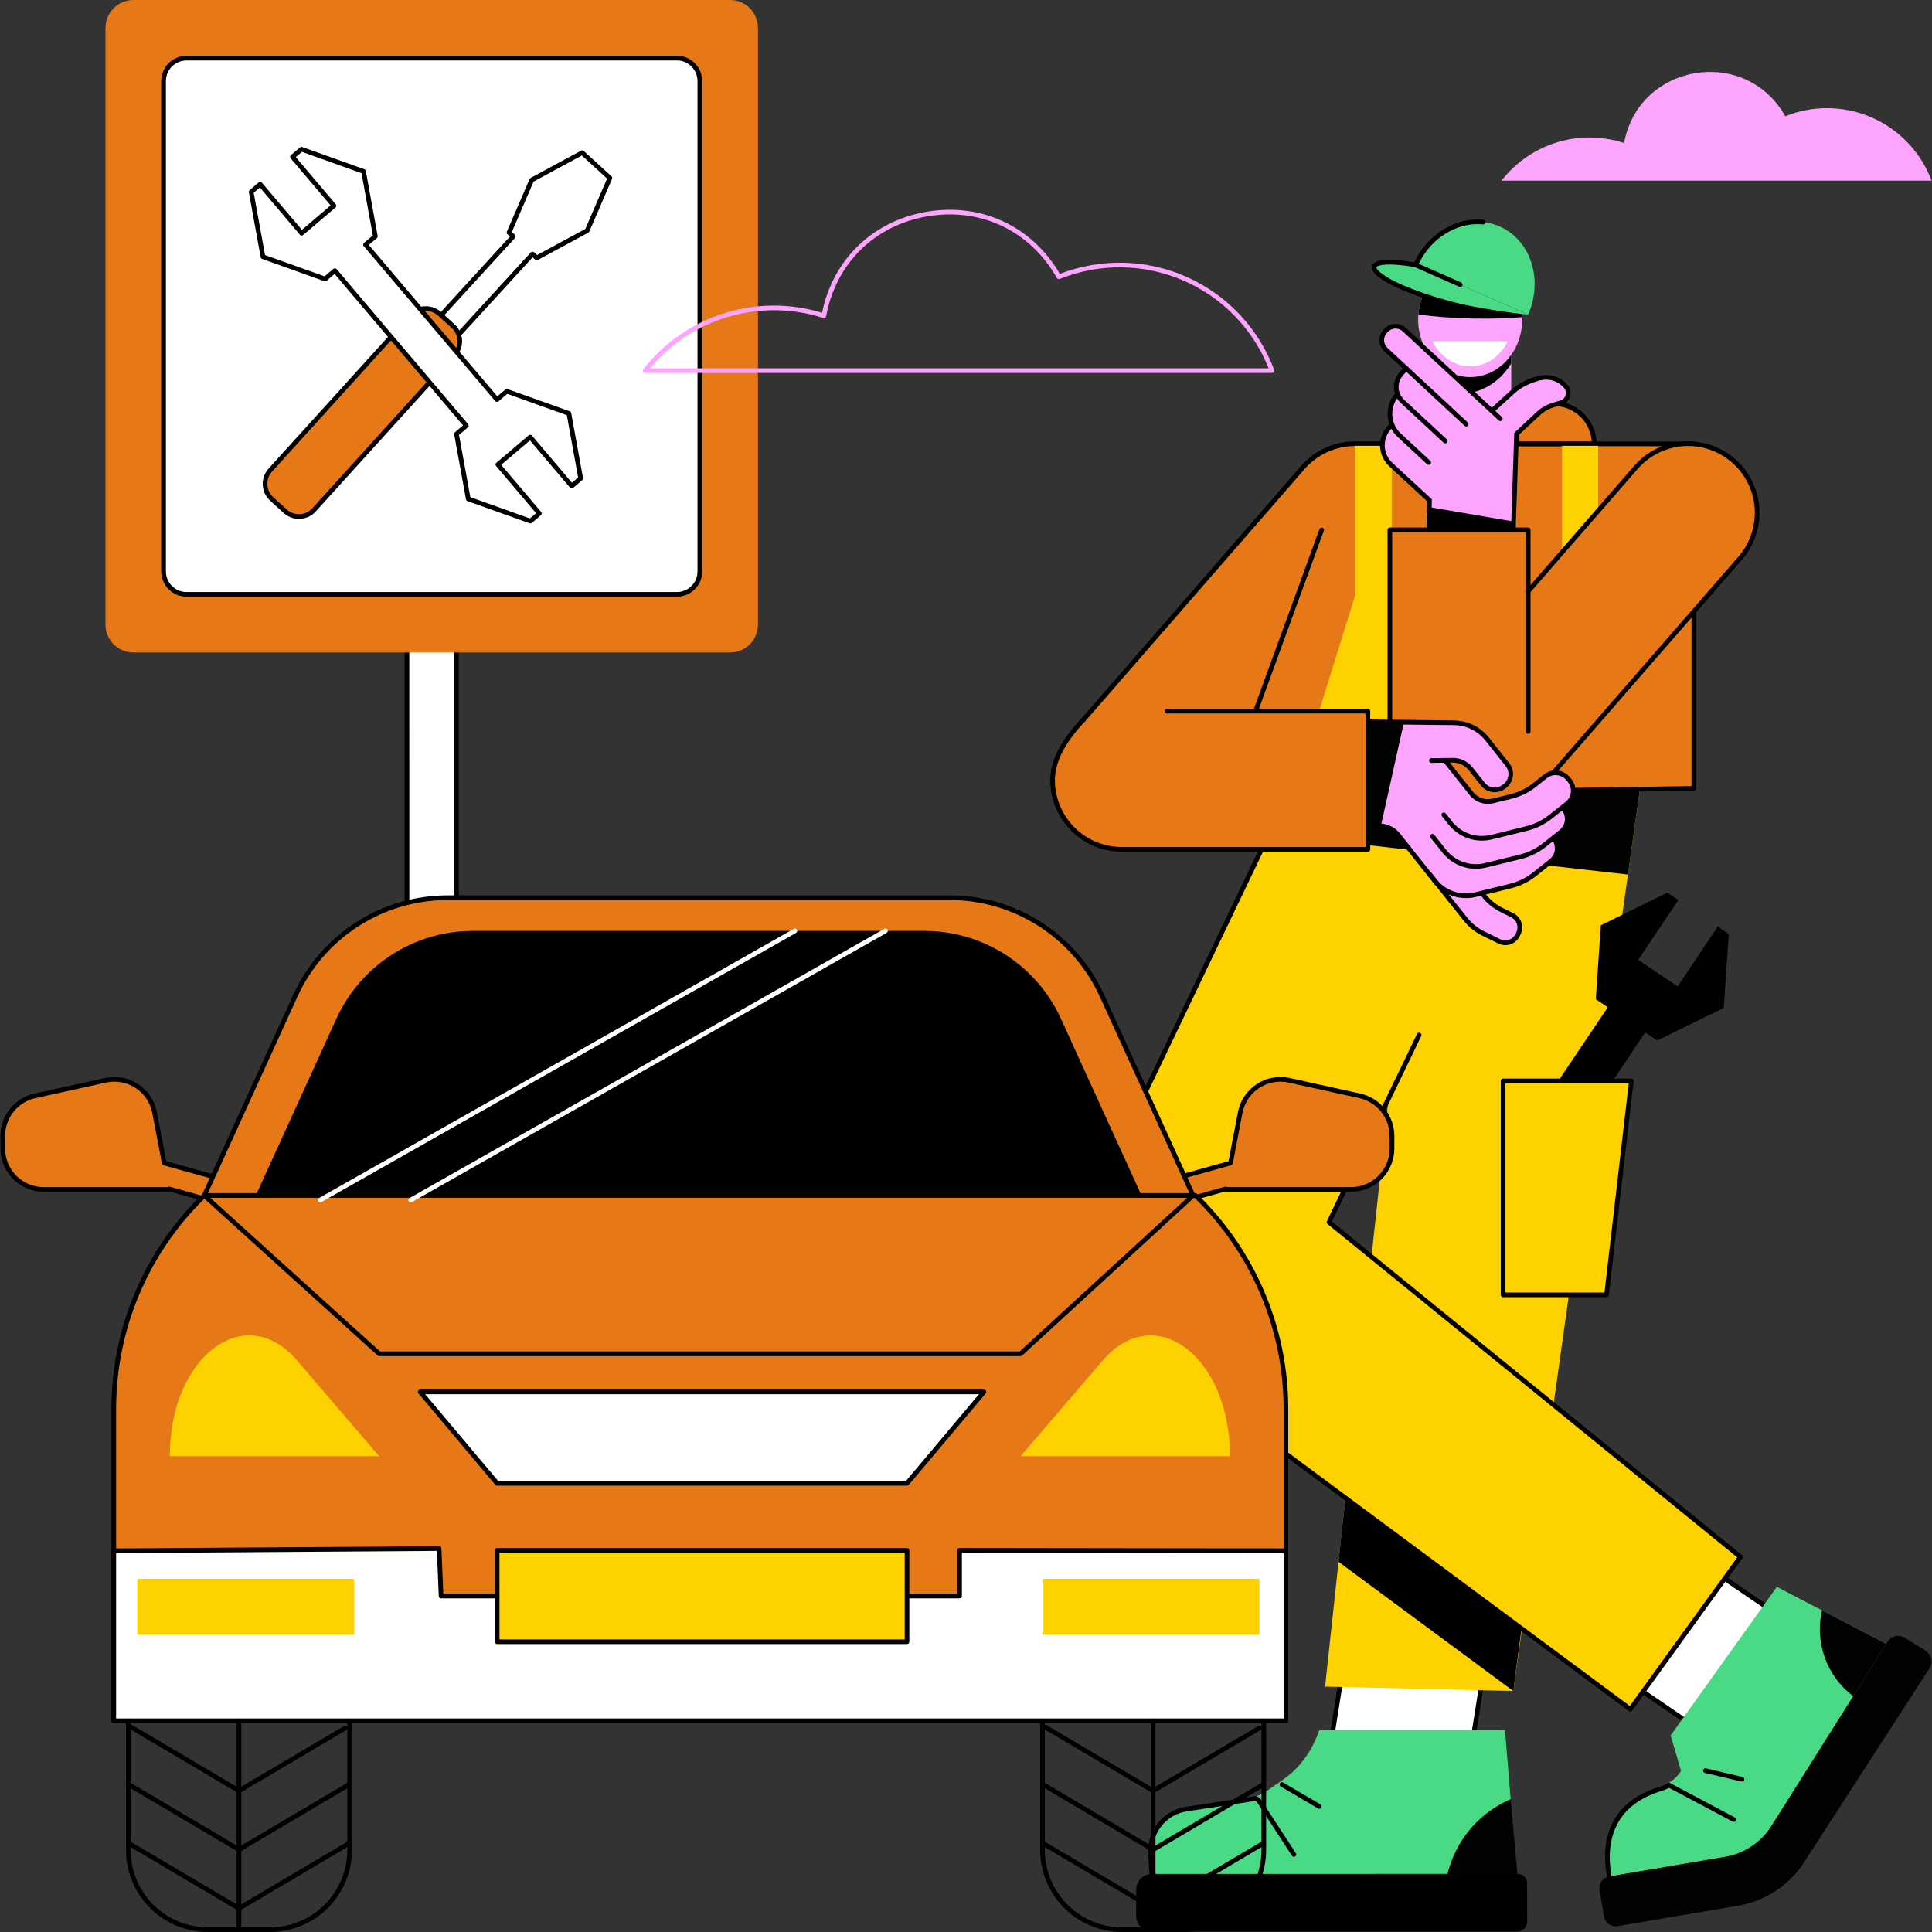
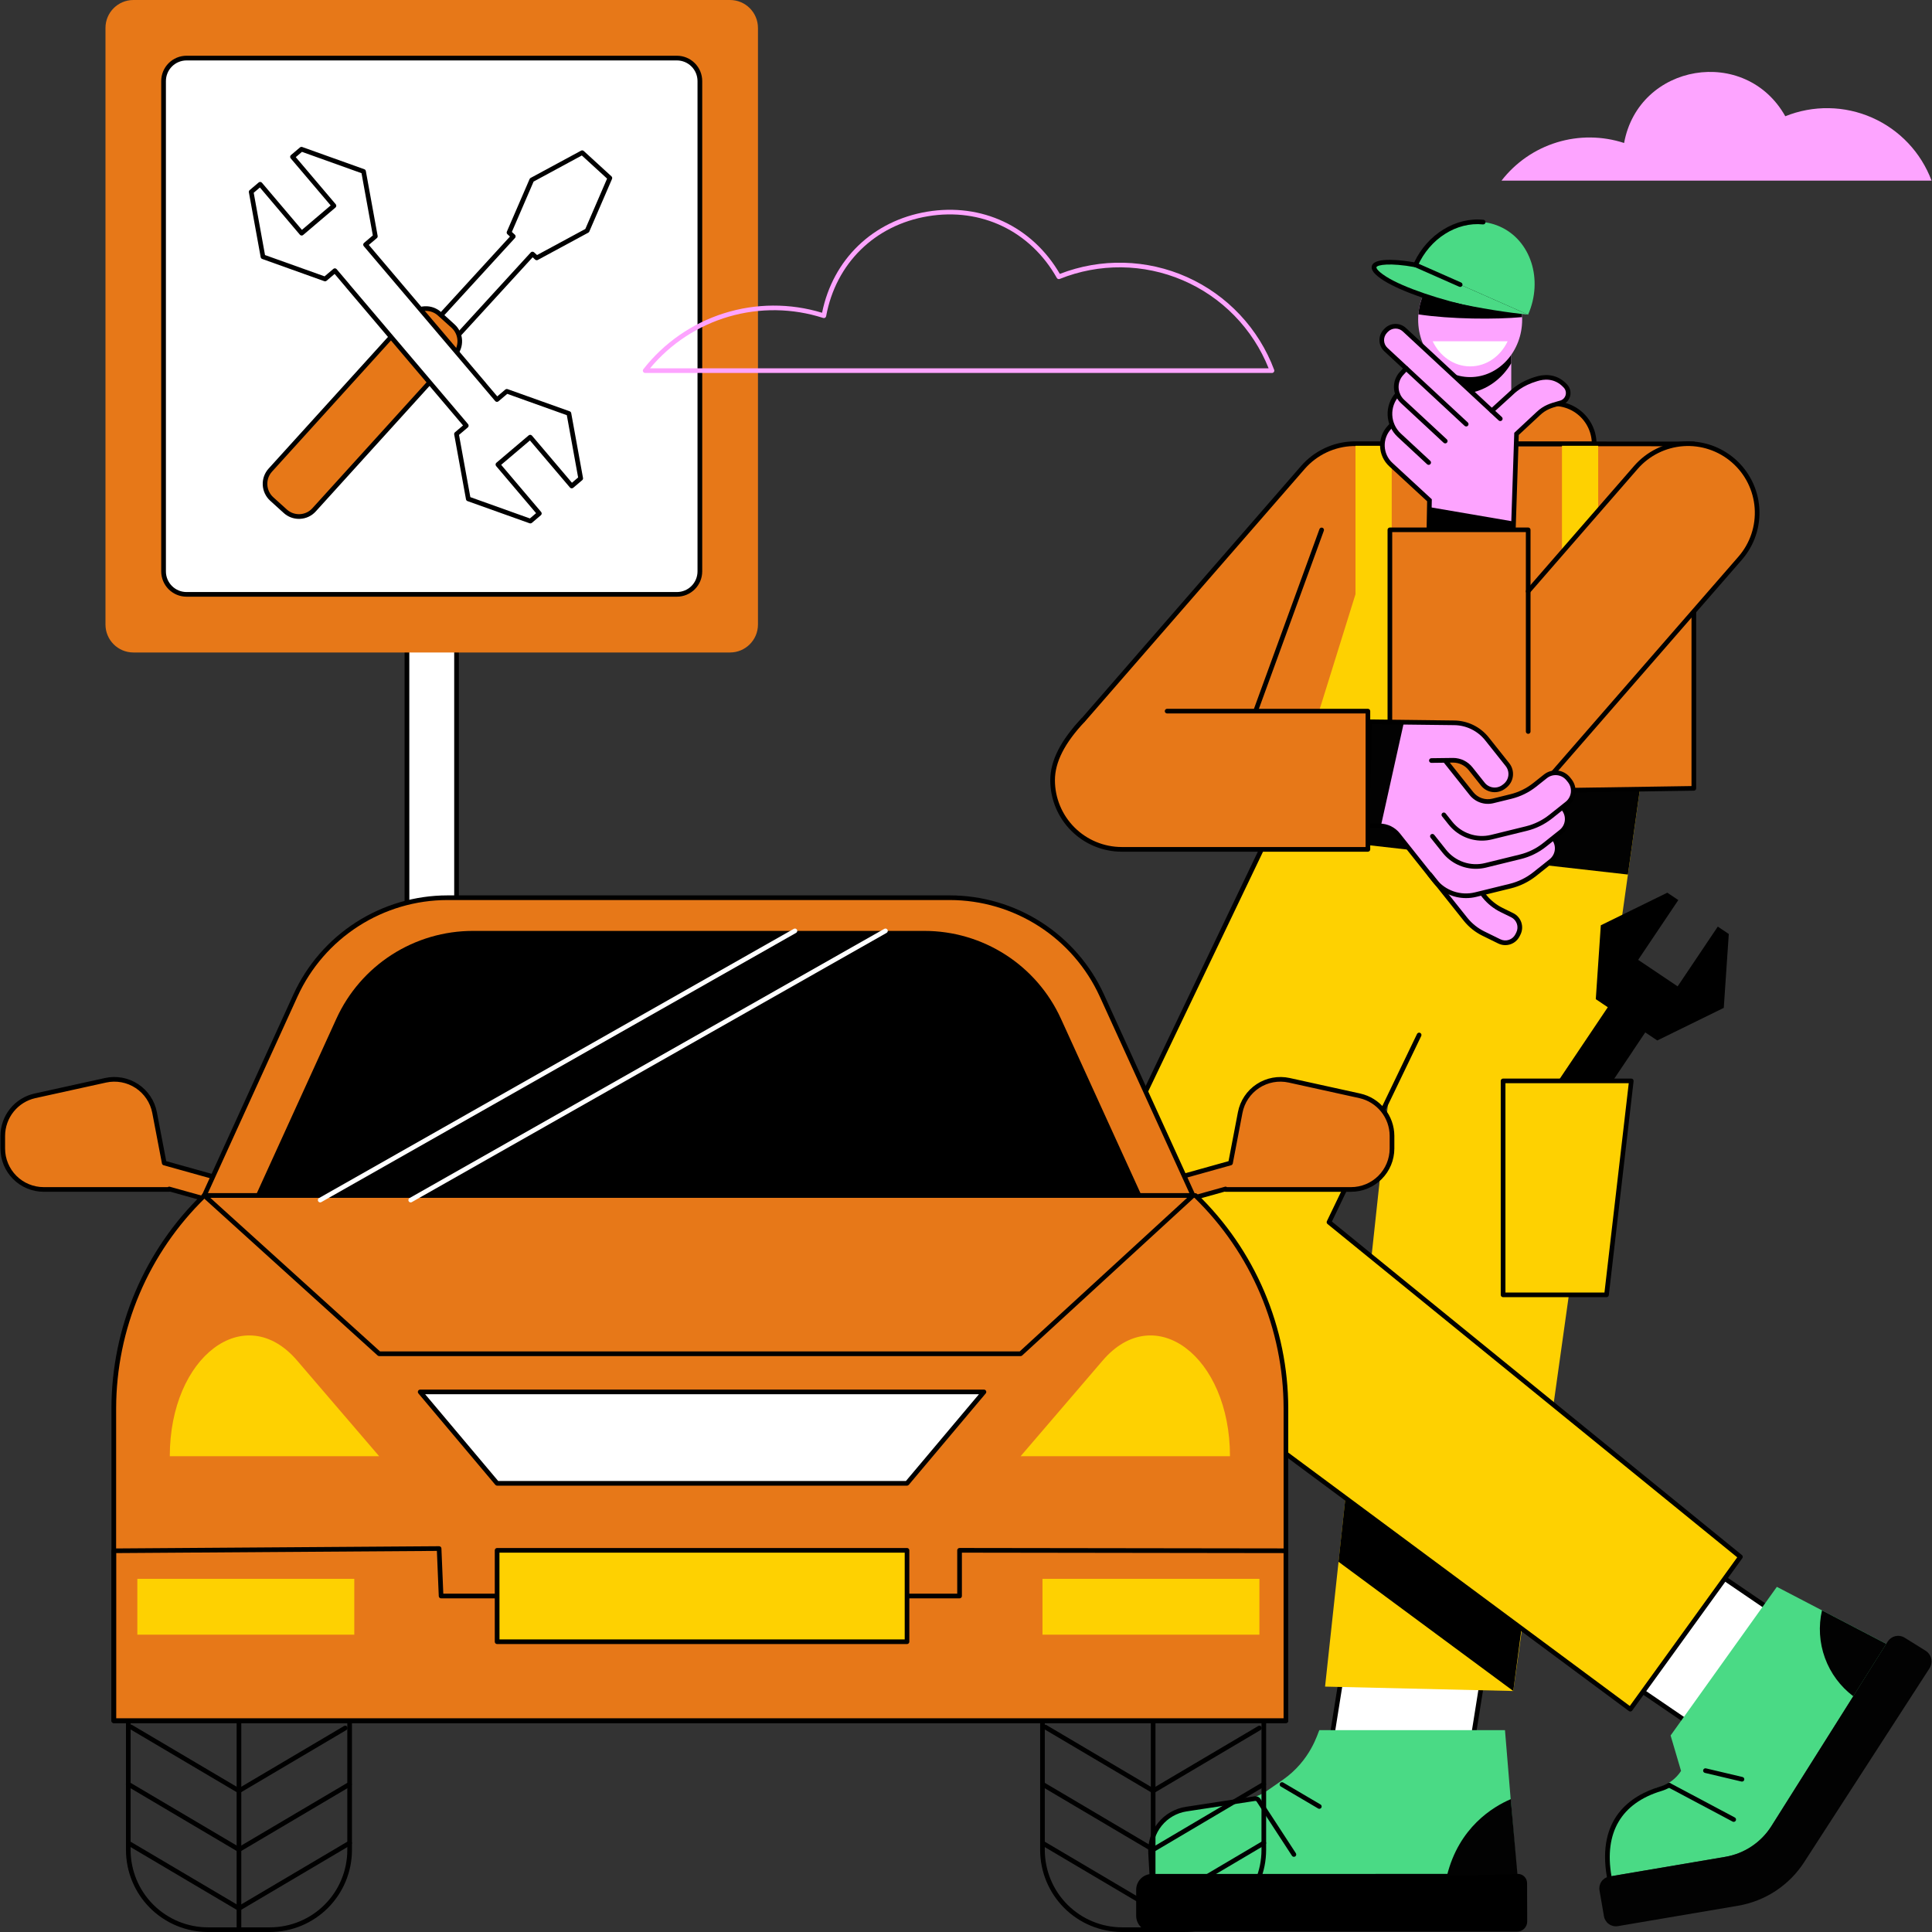
<svg xmlns="http://www.w3.org/2000/svg" width="553" height="553" viewBox="0 0 553 553" fill="none">
  <rect x="0" y="0" width="553" height="553" fill="#333333" stroke="none" />
  <g clip-path="url(#clip0_8_1191)">
    <path d="M130.659 124.219H116.481V293.03H130.659V124.219Z" fill="white" />
    <path d="M130.674 293.697H116.471C116.384 293.697 116.297 293.68 116.216 293.647C116.135 293.613 116.062 293.564 116 293.502C115.939 293.44 115.89 293.366 115.856 293.285C115.823 293.204 115.806 293.117 115.807 293.03V124.22C115.806 124.132 115.823 124.045 115.856 123.965C115.89 123.884 115.939 123.81 116 123.749C116.062 123.687 116.136 123.638 116.217 123.604C116.297 123.571 116.384 123.554 116.471 123.555H130.674C130.762 123.554 130.849 123.571 130.93 123.604C131.011 123.638 131.084 123.687 131.146 123.748C131.208 123.81 131.258 123.884 131.291 123.964C131.325 124.045 131.342 124.132 131.342 124.22V293.03C131.342 293.207 131.272 293.377 131.146 293.502C131.021 293.627 130.851 293.697 130.674 293.697ZM117.163 292.365H130.009V124.887H117.148L117.163 292.365Z" fill="black" />
    <path d="M208.955 0H38.187C33.771 0 30.191 3.58 30.191 7.996V178.764C30.191 183.18 33.771 186.76 38.187 186.76H208.955C213.371 186.76 216.951 183.18 216.951 178.764V7.996C216.951 3.58 213.371 0 208.955 0Z" fill="#E77818" />
    <path d="M193.746 16.632H53.396C49.766 16.632 46.824 19.575 46.824 23.205V163.555C46.824 167.185 49.766 170.128 53.396 170.128H193.746C197.376 170.128 200.319 167.185 200.319 163.555V23.205C200.319 19.575 197.376 16.632 193.746 16.632Z" fill="white" />
    <path d="M193.746 170.792H53.396C51.473 170.792 49.628 170.028 48.268 168.668C46.908 167.308 46.144 165.463 46.144 163.54V23.205C46.144 21.281 46.908 19.437 48.268 18.077C49.628 16.716 51.473 15.952 53.396 15.952H193.746C195.67 15.952 197.515 16.716 198.875 18.077C200.235 19.437 200.999 21.281 200.999 23.205V163.555C200.995 165.476 200.229 167.317 198.869 168.674C197.51 170.03 195.667 170.792 193.746 170.792ZM53.396 17.297C51.83 17.299 50.328 17.922 49.221 19.029C48.113 20.137 47.49 21.639 47.489 23.205V163.555C47.49 165.121 48.113 166.623 49.221 167.73C50.328 168.837 51.83 169.459 53.396 169.46H193.746C195.312 169.459 196.814 168.837 197.921 167.729C199.028 166.622 199.65 165.121 199.651 163.555V23.205C199.65 21.639 199.028 20.137 197.921 19.029C196.814 17.922 195.312 17.299 193.746 17.297H53.396Z" fill="black" />
    <path d="M168.052 66.01L174.558 50.949L166.628 43.693L152.199 51.496L145.696 66.556L146.908 67.665L102.782 115.861L108.285 120.902L152.41 72.706L153.622 73.815L168.052 66.01Z" fill="white" />
    <path d="M108.285 121.569C108.119 121.569 107.958 121.506 107.835 121.394L102.332 116.354C102.202 116.234 102.124 116.068 102.116 115.891C102.108 115.714 102.171 115.542 102.29 115.411L145.965 67.708L145.246 67.049C145.143 66.956 145.073 66.833 145.044 66.697C145.014 66.562 145.028 66.421 145.082 66.294L151.588 51.248C151.649 51.109 151.756 50.995 151.891 50.925L166.323 43.122C166.444 43.056 166.583 43.029 166.72 43.046C166.857 43.063 166.986 43.122 167.088 43.216L175.014 50.468C175.116 50.561 175.187 50.684 175.217 50.82C175.246 50.955 175.232 51.096 175.177 51.224L168.674 66.285C168.613 66.423 168.506 66.536 168.372 66.605L153.943 74.401C153.821 74.467 153.681 74.494 153.544 74.477C153.406 74.46 153.277 74.401 153.175 74.308L152.456 73.649L108.778 121.355C108.658 121.485 108.492 121.563 108.315 121.572L108.285 121.569ZM103.722 115.828L108.255 119.968L151.921 72.256C151.98 72.191 152.051 72.138 152.13 72.102C152.21 72.065 152.296 72.044 152.383 72.041C152.559 72.034 152.731 72.097 152.861 72.216L153.722 73.002L167.541 65.535L173.766 51.121L166.538 44.503L152.734 51.973L146.512 66.387L147.37 67.176C147.435 67.235 147.487 67.306 147.524 67.385C147.561 67.464 147.582 67.55 147.586 67.637C147.59 67.724 147.577 67.812 147.547 67.894C147.517 67.976 147.471 68.051 147.412 68.116L103.722 115.828Z" fill="black" />
    <path d="M81.654 146.337L77.774 142.81C77.205 142.295 76.744 141.673 76.415 140.98C76.087 140.286 75.899 139.535 75.862 138.769C75.824 138.003 75.938 137.237 76.196 136.515C76.455 135.793 76.853 135.129 77.369 134.56L117.559 90.23C118.6 89.082 120.054 88.395 121.602 88.319C123.149 88.243 124.664 88.785 125.812 89.825L129.692 93.342C130.84 94.383 131.527 95.837 131.603 97.385C131.679 98.932 131.137 100.447 130.097 101.595L89.906 145.923C89.392 146.492 88.77 146.954 88.077 147.283C87.383 147.612 86.632 147.801 85.866 147.839C85.099 147.878 84.333 147.765 83.61 147.507C82.887 147.249 82.223 146.851 81.654 146.337Z" fill="#E77818" />
    <path d="M85.57 148.518C83.956 148.521 82.4 147.919 81.206 146.832L77.326 143.315C76.051 142.153 75.288 140.533 75.205 138.81C75.122 137.086 75.727 135.401 76.885 134.122L117.076 89.792C117.65 89.158 118.343 88.644 119.116 88.278C119.889 87.913 120.726 87.703 121.58 87.662C122.434 87.62 123.288 87.747 124.093 88.035C124.898 88.323 125.638 88.767 126.271 89.341L130.13 92.859C131.408 94.019 132.173 95.638 132.257 97.362C132.342 99.085 131.739 100.772 130.58 102.051L90.39 146.379C89.818 147.015 89.126 147.531 88.353 147.896C87.579 148.262 86.742 148.47 85.887 148.509L85.57 148.518ZM121.884 88.988C121.799 88.988 121.711 88.988 121.624 88.988C120.945 89.019 120.278 89.184 119.664 89.475C119.049 89.765 118.498 90.175 118.043 90.68L77.852 135.011C76.932 136.029 76.454 137.37 76.521 138.74C76.588 140.11 77.196 141.398 78.212 142.321L82.101 145.832C82.604 146.289 83.193 146.642 83.833 146.872C84.474 147.101 85.153 147.202 85.832 147.168C86.511 147.135 87.177 146.968 87.792 146.677C88.406 146.386 88.957 145.977 89.414 145.472L129.604 101.145C130.525 100.127 131.004 98.785 130.937 97.415C130.87 96.044 130.263 94.755 129.248 93.832L125.356 90.326C124.406 89.462 123.168 88.984 121.884 88.988Z" fill="black" />
    <path d="M142.245 114.392L138.576 110.068L138.585 110.059L104.629 70.028L107.439 67.644L104.061 49.072L86.289 42.711L83.715 44.893L95.587 58.89L86.341 66.735L74.468 52.737L71.893 54.922L75.271 73.495L93.046 79.853L95.856 77.471L99.525 81.796L99.513 81.802L133.472 121.835L130.659 124.22L134.038 142.792L151.809 149.153L154.384 146.968L142.511 132.974L151.758 125.129L163.631 139.123L166.205 136.942L162.827 118.369L145.055 112.008L142.245 114.392Z" fill="white" />
    <path d="M151.809 149.818C151.733 149.818 151.657 149.805 151.585 149.778L133.814 143.432C133.703 143.394 133.605 143.326 133.529 143.237C133.453 143.148 133.402 143.04 133.382 142.925L130.003 124.352C129.983 124.237 129.993 124.119 130.033 124.009C130.073 123.9 130.141 123.802 130.23 123.727L132.533 121.772L99.005 82.234C98.975 82.199 98.949 82.162 98.927 82.122L95.778 78.408L93.475 80.363C93.386 80.439 93.278 80.49 93.163 80.511C93.048 80.531 92.929 80.521 92.819 80.481L75.048 74.12C74.937 74.081 74.839 74.014 74.763 73.925C74.687 73.835 74.636 73.728 74.616 73.612L71.237 55.04C71.217 54.925 71.227 54.807 71.267 54.697C71.307 54.587 71.375 54.49 71.464 54.415L74.039 52.23C74.104 52.172 74.181 52.129 74.264 52.102C74.347 52.075 74.435 52.065 74.522 52.073C74.698 52.087 74.861 52.171 74.975 52.305L86.419 65.795L94.648 58.802L83.207 45.325C83.15 45.258 83.107 45.181 83.08 45.098C83.052 45.014 83.042 44.926 83.049 44.839C83.056 44.752 83.081 44.667 83.121 44.589C83.16 44.511 83.216 44.442 83.282 44.385L85.857 42.203C85.946 42.128 86.054 42.077 86.169 42.056C86.284 42.034 86.402 42.044 86.513 42.082L104.287 48.443C104.397 48.483 104.494 48.551 104.57 48.64C104.645 48.729 104.695 48.836 104.716 48.951L108.095 67.523C108.116 67.638 108.106 67.757 108.067 67.868C108.028 67.978 107.96 68.076 107.871 68.152L105.566 70.104L139.108 109.63C139.139 109.664 139.165 109.701 139.187 109.742L142.336 113.453L144.638 111.5C144.727 111.425 144.835 111.374 144.95 111.353C145.065 111.333 145.184 111.343 145.294 111.383L163.069 117.729C163.179 117.769 163.276 117.837 163.351 117.926C163.427 118.016 163.477 118.124 163.498 118.239L166.876 136.809C166.897 136.924 166.888 137.042 166.848 137.153C166.809 137.263 166.742 137.361 166.652 137.437L164.078 139.622C163.942 139.736 163.767 139.791 163.591 139.776C163.504 139.77 163.419 139.746 163.341 139.706C163.263 139.666 163.194 139.611 163.138 139.543L151.682 126.069L143.451 133.049L154.891 146.539C154.948 146.605 154.991 146.682 155.018 146.765C155.046 146.848 155.056 146.936 155.049 147.023C155.042 147.11 155.018 147.195 154.978 147.273C154.938 147.35 154.883 147.419 154.816 147.476L152.241 149.66C152.12 149.762 151.967 149.818 151.809 149.818ZM134.624 142.293L151.673 148.394L153.444 146.883L142.003 133.394C141.89 133.258 141.835 133.084 141.849 132.908C141.864 132.732 141.948 132.569 142.082 132.454L151.329 124.612C151.463 124.498 151.637 124.442 151.813 124.456C151.988 124.47 152.151 124.554 152.265 124.688L163.709 138.177L165.48 136.667L162.241 118.838L145.194 112.736L142.674 114.87C142.608 114.927 142.531 114.97 142.448 114.997C142.365 115.024 142.277 115.034 142.191 115.027C142.103 115.021 142.018 114.997 141.94 114.957C141.862 114.917 141.793 114.861 141.737 114.794L138.069 110.47C138.039 110.435 138.013 110.398 137.99 110.358L104.118 70.458C104.005 70.323 103.95 70.149 103.964 69.974C103.971 69.887 103.995 69.802 104.035 69.724C104.075 69.646 104.13 69.577 104.197 69.521L106.714 67.384L103.477 49.571L86.431 43.466L84.657 44.977L96.098 58.464C96.155 58.531 96.198 58.608 96.225 58.691C96.252 58.775 96.262 58.863 96.255 58.95C96.24 59.126 96.156 59.289 96.023 59.404L86.776 67.26C86.709 67.317 86.632 67.36 86.548 67.387C86.465 67.414 86.377 67.424 86.289 67.417C86.202 67.409 86.117 67.385 86.039 67.345C85.961 67.304 85.892 67.249 85.836 67.182L74.392 53.665L72.618 55.176L75.858 73.005L92.901 79.097L95.418 76.961C95.553 76.847 95.728 76.791 95.904 76.806C96.081 76.82 96.244 76.904 96.358 77.039L100.027 81.364C100.056 81.398 100.082 81.435 100.102 81.475L133.98 121.403C134.037 121.47 134.079 121.547 134.106 121.631C134.132 121.714 134.142 121.802 134.134 121.89C134.128 121.977 134.104 122.062 134.064 122.14C134.024 122.218 133.969 122.287 133.902 122.343L131.384 124.479L134.624 142.293Z" fill="black" />
    <path d="M419.521 510.767H379.059L385.314 471.467H425.777L419.521 510.767Z" fill="white" />
    <path d="M419.522 511.431H379.071C378.974 511.432 378.879 511.411 378.791 511.371C378.704 511.331 378.626 511.272 378.563 511.198C378.501 511.125 378.455 511.039 378.428 510.946C378.402 510.853 378.397 510.756 378.412 510.661L384.667 471.377C384.692 471.22 384.771 471.078 384.892 470.975C385.012 470.871 385.165 470.815 385.323 470.814H425.789C425.885 470.814 425.98 470.835 426.067 470.875C426.154 470.915 426.231 470.974 426.294 471.047C426.357 471.12 426.403 471.206 426.43 471.299C426.456 471.392 426.462 471.49 426.448 471.585L420.168 510.872C420.143 511.026 420.064 511.167 419.946 511.269C419.828 511.371 419.678 511.428 419.522 511.431ZM379.838 510.099H418.959L425.003 472.135H385.882L379.838 510.099Z" fill="black" />
    <path d="M512.081 464.378L494.826 500.976L461.948 478.56L479.203 441.962L512.081 464.378Z" fill="white" />
    <path d="M494.826 501.643C494.692 501.642 494.562 501.601 494.451 501.526L461.568 479.109C461.436 479.021 461.341 478.888 461.299 478.735C461.256 478.582 461.27 478.419 461.338 478.275L478.602 441.672C478.642 441.584 478.701 441.507 478.775 441.445C478.849 441.382 478.935 441.337 479.028 441.312C479.121 441.287 479.219 441.282 479.314 441.297C479.41 441.313 479.501 441.349 479.581 441.403L512.459 463.819C512.589 463.909 512.684 464.043 512.725 464.196C512.767 464.349 512.753 464.512 512.685 464.656L495.428 501.254C495.387 501.341 495.327 501.418 495.254 501.48C495.18 501.542 495.094 501.588 495.001 501.613C494.945 501.631 494.886 501.641 494.826 501.643ZM462.795 478.33L494.557 499.994L511.238 464.617L479.475 442.959L462.795 478.33Z" fill="black" />
    <path d="M433.147 484.017L379.276 482.76L407.041 225.651L469.754 223.333L433.147 484.017Z" fill="#FED101" />
    <path d="M386.713 413.84L383.12 447.026L433.147 484.017L436.81 456.337L386.713 413.84Z" fill="black" />
    <path d="M454.061 320.643H438.481L460.202 288.303L456.766 285.995L458.204 264.848L477.239 255.516L480.385 257.631L468.893 274.738L480.194 282.332L491.686 265.222L494.835 267.338L493.397 288.485L474.362 297.816L470.926 295.507L467.376 300.793L467.388 300.802L454.061 320.643Z" fill="black" />
    <path d="M430.237 370.628H459.842L466.934 309.39H430.237V370.628Z" fill="#FED101" />
    <path d="M459.842 371.296H430.228C430.141 371.296 430.054 371.279 429.974 371.245C429.893 371.212 429.82 371.163 429.758 371.101C429.696 371.039 429.647 370.966 429.614 370.885C429.58 370.805 429.563 370.718 429.563 370.631V309.39C429.563 309.302 429.58 309.216 429.613 309.135C429.646 309.054 429.695 308.98 429.757 308.918C429.819 308.856 429.892 308.807 429.973 308.773C430.054 308.739 430.14 308.722 430.228 308.722H466.925C467.019 308.722 467.112 308.742 467.197 308.78C467.283 308.819 467.359 308.875 467.421 308.946C467.484 309.016 467.531 309.098 467.559 309.188C467.588 309.278 467.597 309.372 467.587 309.466L460.495 370.707C460.476 370.867 460.399 371.015 460.279 371.124C460.159 371.232 460.004 371.293 459.842 371.296ZM430.905 369.963H459.25L466.2 310.055H430.905V369.963Z" fill="black" />
    <path d="M370.549 223.333L318.531 331.978C313.823 341.816 312.684 352.985 315.309 363.571C317.934 374.156 324.16 383.499 332.918 389.998L466.647 489.203L498.156 445.594L380.395 349.801L441.288 223.303L370.549 223.333Z" fill="#FED101" />
    <path d="M466.647 489.895C466.505 489.893 466.366 489.847 466.252 489.762L332.534 390.557C323.662 383.955 317.356 374.477 314.695 363.743C312.033 353.008 313.181 341.683 317.942 331.7L369.96 223.046C369.998 222.967 370.051 222.896 370.116 222.837C370.181 222.778 370.257 222.733 370.34 222.703C370.423 222.674 370.511 222.661 370.598 222.665C370.686 222.67 370.772 222.691 370.851 222.729C370.931 222.767 371.002 222.82 371.061 222.885C371.12 222.95 371.165 223.026 371.195 223.109C371.224 223.192 371.237 223.28 371.233 223.367C371.228 223.455 371.206 223.541 371.169 223.62L319.132 332.28C314.503 341.983 313.387 352.993 315.973 363.428C318.56 373.862 324.689 383.076 333.314 389.493L466.502 488.308L497.25 445.757L379.977 350.348C379.861 350.254 379.78 350.124 379.747 349.978C379.714 349.832 379.732 349.679 379.796 349.544L405.594 295.955C405.67 295.794 405.807 295.671 405.975 295.612C406.142 295.553 406.326 295.562 406.487 295.639C406.647 295.715 406.77 295.853 406.83 296.02C406.889 296.187 406.879 296.372 406.803 296.532L381.235 349.647L498.591 445.102C498.723 445.209 498.809 445.363 498.831 445.531C498.853 445.7 498.809 445.871 498.709 446.008L467.188 489.617C467.137 489.688 467.072 489.749 466.996 489.795C466.921 489.841 466.837 489.872 466.75 489.885C466.716 489.892 466.682 489.895 466.647 489.895Z" fill="black" />
    <path d="M329.703 537.187V529.206C329.692 526.336 330.716 523.559 332.589 521.384C334.462 519.21 337.056 517.784 339.896 517.369L356.238 515.045C358.836 514.674 361.297 513.651 363.394 512.072L367.116 509.491C375.191 503.892 377.173 496.068 377.636 495.219H430.772L434.19 536.67L329.703 537.187Z" fill="#4ADA85" />
    <path d="M434.456 536.365C435.159 536.367 435.832 536.649 436.328 537.147C436.824 537.646 437.101 538.321 437.1 539.024L437.133 549.993C437.136 550.757 436.836 551.49 436.299 552.032C435.762 552.574 435.031 552.881 434.268 552.885H329.712C328.515 552.877 327.37 552.396 326.526 551.547C325.683 550.698 325.209 549.549 325.209 548.352V540.919C325.209 539.722 325.683 538.573 326.526 537.724C327.37 536.875 328.515 536.394 329.712 536.386L434.456 536.365Z" fill="black" />
    <path d="M329.679 537.029C329.508 537.03 329.345 536.965 329.221 536.848C329.097 536.731 329.023 536.571 329.014 536.401L328.678 530.56C328.473 527.385 329.465 524.248 331.458 521.769C333.451 519.289 336.301 517.646 339.445 517.164L359.087 514.16C359.415 514.111 359.751 514.156 360.053 514.292C360.356 514.427 360.613 514.647 360.795 514.925L370.918 530.457C371.015 530.605 371.048 530.785 371.012 530.958C370.976 531.131 370.872 531.282 370.725 531.379C370.577 531.475 370.396 531.509 370.224 531.473C370.051 531.436 369.899 531.333 369.803 531.185L359.68 515.653C359.639 515.589 359.58 515.539 359.511 515.507C359.441 515.476 359.365 515.466 359.29 515.478L339.648 518.481C336.832 518.914 334.28 520.386 332.496 522.608C330.711 524.829 329.824 527.638 330.008 530.481L330.343 536.325C330.348 536.413 330.336 536.5 330.307 536.583C330.278 536.665 330.233 536.741 330.175 536.806C330.116 536.871 330.046 536.924 329.967 536.962C329.888 537 329.802 537.022 329.715 537.026L329.679 537.029Z" fill="black" />
    <path d="M377.636 517.741C377.517 517.742 377.4 517.711 377.297 517.65L366.576 511.341C366.435 511.245 366.336 511.1 366.299 510.934C366.262 510.769 366.289 510.595 366.375 510.449C366.461 510.303 366.6 510.195 366.763 510.147C366.926 510.099 367.101 510.116 367.252 510.192L377.974 516.502C378.1 516.576 378.199 516.689 378.254 516.825C378.31 516.96 378.319 517.11 378.28 517.251C378.242 517.392 378.158 517.517 378.041 517.605C377.924 517.694 377.782 517.742 377.636 517.741Z" fill="black" />
    <path d="M414.164 536.893C417.569 523.02 427.363 517.143 432.431 514.973L434.338 536.428C434.918 536.419 414.164 536.893 414.164 536.893Z" fill="#020202" />
    <path d="M508.594 454.206L539.915 470.524L507.059 522.657C505.601 524.975 503.671 526.959 501.394 528.48C499.118 530.001 496.546 531.025 493.847 531.484L460.607 537.126C457.518 519.237 468.932 513.344 475.057 511.489C477.573 510.727 479.739 509.101 481.173 506.898L478.179 496.754L508.594 454.206Z" fill="#4ADA85" />
    <path d="M460.598 537.797C460.441 537.797 460.289 537.741 460.169 537.64C460.049 537.539 459.969 537.399 459.942 537.244C457.059 520.536 466.632 513.949 475.169 511.365C475.947 511.131 476.694 510.807 477.396 510.398C477.549 510.309 477.73 510.285 477.901 510.33C478.072 510.376 478.217 510.487 478.306 510.64C478.394 510.792 478.419 510.974 478.373 511.145C478.328 511.315 478.217 511.461 478.064 511.549C477.273 512.01 476.432 512.376 475.556 512.64C464.049 516.121 459.105 524.552 461.256 537.017C461.286 537.192 461.246 537.371 461.144 537.515C461.042 537.66 460.887 537.758 460.712 537.788C460.674 537.794 460.636 537.797 460.598 537.797Z" fill="black" />
-     <path d="M460.601 537.129L493.841 531.487C496.54 531.028 499.112 530.004 501.388 528.483C503.665 526.962 505.595 524.978 507.053 522.661L539.909 470.527L540.378 469.79C540.872 469.055 541.625 468.532 542.486 468.324C543.348 468.117 544.256 468.24 545.031 468.669L550.999 472.389C551.432 472.629 551.81 472.955 552.112 473.347C552.414 473.739 552.632 474.189 552.753 474.668C552.875 475.148 552.897 475.647 552.818 476.135C552.74 476.624 552.562 477.091 552.296 477.508L516.42 532.998C514.307 536.272 511.536 539.072 508.284 541.219C505.032 543.367 501.369 544.815 497.528 545.473L463.079 551.323C462.175 551.472 461.249 551.256 460.504 550.724C459.758 550.191 459.254 549.385 459.102 548.482L457.83 541.121C457.669 540.224 457.871 539.301 458.39 538.553C458.91 537.804 459.705 537.293 460.601 537.129Z" fill="#020202" />
+     <path d="M460.601 537.129L493.841 531.487C496.54 531.028 499.112 530.004 501.388 528.483C503.665 526.962 505.595 524.978 507.053 522.661L539.909 470.527L540.378 469.79C540.872 469.055 541.625 468.532 542.486 468.324C543.348 468.117 544.256 468.24 545.031 468.669L550.999 472.389C551.432 472.629 551.81 472.955 552.112 473.347C552.414 473.739 552.632 474.189 552.753 474.668C552.875 475.148 552.897 475.647 552.818 476.135C552.74 476.624 552.562 477.091 552.296 477.508L516.42 532.998C514.307 536.272 511.536 539.072 508.284 541.219C505.032 543.367 501.369 544.815 497.528 545.473L463.079 551.323C462.175 551.472 461.249 551.256 460.504 550.724C459.758 550.191 459.254 549.385 459.102 548.482L457.83 541.121C457.669 540.224 457.871 539.301 458.39 538.553C458.91 537.804 459.705 537.293 460.601 537.129" fill="#020202" />
    <path d="M530.466 485.522C526.759 482.726 523.942 478.916 522.353 474.553C520.764 470.191 520.472 465.461 521.512 460.936L539.915 470.527L530.466 485.522Z" fill="#020202" />
    <path d="M496.228 521.473C496.123 521.472 496.019 521.445 495.926 521.394L477.493 511.597C477.345 511.51 477.236 511.369 477.19 511.204C477.143 511.038 477.162 510.861 477.243 510.709C477.323 510.558 477.459 510.443 477.622 510.389C477.785 510.335 477.963 510.345 478.118 510.419L496.552 520.219C496.683 520.287 496.788 520.398 496.849 520.533C496.911 520.668 496.925 520.82 496.89 520.964C496.856 521.108 496.774 521.236 496.657 521.329C496.541 521.421 496.398 521.472 496.25 521.473H496.228Z" fill="black" />
    <path d="M498.604 509.948C498.552 509.947 498.5 509.941 498.449 509.929L487.997 507.458C487.825 507.417 487.676 507.311 487.583 507.161C487.489 507.011 487.46 506.83 487.5 506.658C487.54 506.486 487.646 506.337 487.796 506.244C487.946 506.151 488.127 506.121 488.299 506.161L498.752 508.633C498.913 508.668 499.055 508.762 499.151 508.896C499.248 509.03 499.29 509.195 499.271 509.359C499.253 509.523 499.174 509.674 499.05 509.783C498.926 509.891 498.765 509.95 498.601 509.948H498.604Z" fill="black" />
    <path d="M362.414 238.6L465.964 250.322L469.397 225.884H366.554L362.414 238.6Z" fill="#020202" />
    <path d="M432.57 96.95H414.061V120.264H432.57V96.95Z" fill="#FDA4FF" />
    <path d="M432.558 103.97V96.95H414.049V112.44C416.984 113.033 420.022 112.858 422.87 111.933C428.868 109.959 431.805 105.281 432.558 103.97Z" fill="black" />
    <path d="M420.806 107.938C429.027 107.938 435.691 100.571 435.691 91.484C435.691 82.397 429.027 75.03 420.806 75.03C412.585 75.03 405.92 82.397 405.92 91.484C405.92 100.571 412.585 107.938 420.806 107.938Z" fill="#FDA4FF" />
    <path d="M431.536 97.682C429.515 101.952 425.472 104.868 420.806 104.868C416.14 104.868 412.1 101.952 410.075 97.682H431.536Z" fill="white" />
    <path d="M405.987 89.985C406.673 81.602 413.043 75.033 420.794 75.033C428.799 75.033 435.326 82.016 435.664 90.771C428.079 91.478 415.236 91.384 405.987 89.985Z" fill="black" />
    <path d="M437.393 90.058C441.79 80.043 438.163 68.763 429.282 64.837C420.401 60.912 409.619 65.831 405.177 75.825L437.393 90.058Z" fill="#4ADA85" />
    <path d="M437.393 90.057C426.393 88.985 404.031 85.086 396.075 79.52C389.656 75.033 395.981 74.141 405.177 75.824L437.393 90.057Z" fill="#4ADA85" />
    <path d="M423.039 89.504C422.992 89.504 422.946 89.499 422.9 89.489C411.65 87.105 401.121 83.503 396.078 80.312C393.319 78.565 392.249 77.19 392.721 75.985C393.718 73.434 401.647 74.534 404.808 75.078C408.594 67.058 416.678 62.084 424.641 62.912C424.81 62.938 424.963 63.029 425.068 63.165C425.172 63.301 425.22 63.472 425.202 63.643C425.184 63.814 425.101 63.971 424.97 64.082C424.839 64.193 424.67 64.249 424.498 64.239C416.944 63.441 409.265 68.318 405.808 76.097L405.594 76.574L405.077 76.48C397.752 75.139 394.232 75.812 393.975 76.48C393.975 76.48 393.721 77.242 396.803 79.2C401.638 82.264 412.251 85.881 423.187 88.202C423.35 88.234 423.496 88.325 423.595 88.459C423.694 88.592 423.74 88.758 423.722 88.923C423.705 89.088 423.627 89.242 423.503 89.352C423.378 89.462 423.217 89.522 423.051 89.52L423.039 89.504Z" fill="black" />
    <path d="M417.944 82.128C417.851 82.128 417.76 82.109 417.675 82.071L404.917 76.435C404.825 76.409 404.74 76.363 404.668 76.301C404.595 76.239 404.537 76.162 404.497 76.075C404.456 75.989 404.435 75.894 404.434 75.799C404.433 75.704 404.453 75.609 404.492 75.522C404.531 75.435 404.588 75.357 404.659 75.293C404.731 75.23 404.815 75.183 404.906 75.155C404.997 75.127 405.093 75.119 405.188 75.131C405.283 75.143 405.374 75.176 405.455 75.226L418.213 80.862C418.353 80.924 418.467 81.032 418.537 81.168C418.606 81.304 418.627 81.46 418.596 81.61C418.564 81.76 418.482 81.894 418.364 81.99C418.245 82.087 418.097 82.14 417.944 82.14V82.128Z" fill="black" />
    <path d="M309.021 207.26L372.934 133.793C374.726 131.728 376.927 130.059 379.399 128.89C381.87 127.722 384.558 127.08 387.29 127.006H387.354C387.713 127.006 388.076 127.006 388.436 127.006L484.833 127.075V225.651L350.587 227.688L355.552 214.062L338.88 233.233L309.021 207.26Z" fill="#E77818" />
    <path d="M416.784 127.072H456.307C456.307 125.145 455.824 123.25 454.903 121.558C453.981 119.866 452.65 118.432 451.032 117.387C449.413 116.342 447.558 115.72 445.637 115.577C443.716 115.434 441.789 115.775 440.034 116.568L416.784 127.072Z" fill="#E77818" />
    <path d="M456.307 127.737H416.784C416.631 127.738 416.482 127.686 416.363 127.591C416.244 127.496 416.161 127.362 416.129 127.213C416.097 127.063 416.117 126.907 416.186 126.771C416.255 126.635 416.369 126.527 416.509 126.465L439.759 115.961C441.616 115.119 443.655 114.757 445.689 114.907C447.723 115.058 449.686 115.716 451.4 116.821C453.114 117.927 454.523 119.444 455.498 121.235C456.474 123.026 456.984 125.033 456.983 127.072C456.983 127.16 456.966 127.248 456.932 127.329C456.898 127.411 456.847 127.485 456.784 127.547C456.721 127.608 456.647 127.657 456.565 127.69C456.483 127.723 456.395 127.739 456.307 127.737ZM419.866 126.404H455.612C455.503 124.649 454.971 122.946 454.059 121.441C453.147 119.937 451.884 118.677 450.377 117.769C448.87 116.861 447.166 116.333 445.41 116.23C443.654 116.126 441.899 116.451 440.297 117.176L419.866 126.404Z" fill="black" />
    <path d="M350.587 228.353C350.509 228.353 350.431 228.34 350.357 228.313C350.192 228.252 350.057 228.128 349.983 227.967C349.909 227.807 349.901 227.624 349.961 227.458L377.678 151.428C377.743 151.269 377.868 151.141 378.026 151.072C378.183 151.002 378.362 150.996 378.524 151.055C378.686 151.114 378.818 151.233 378.895 151.388C378.971 151.542 378.984 151.72 378.932 151.885L351.212 227.914C351.166 228.043 351.081 228.154 350.969 228.232C350.857 228.311 350.724 228.353 350.587 228.353Z" fill="black" />
    <path d="M450.317 226.842C450.148 226.831 449.99 226.755 449.874 226.632C449.759 226.508 449.694 226.345 449.694 226.176C449.694 226.006 449.759 225.843 449.874 225.72C449.99 225.596 450.148 225.521 450.317 225.509L484.162 224.996V174.999C484.173 174.83 484.249 174.672 484.372 174.556C484.496 174.44 484.659 174.376 484.828 174.376C484.998 174.376 485.161 174.44 485.284 174.556C485.408 174.672 485.483 174.83 485.495 174.999V225.651C485.496 225.826 485.427 225.994 485.304 226.119C485.181 226.244 485.014 226.315 484.839 226.316L450.326 226.842H450.317Z" fill="black" />
    <path d="M484.836 127.737L434.069 127.701C433.977 127.707 433.886 127.694 433.8 127.663C433.714 127.633 433.635 127.585 433.568 127.522C433.501 127.46 433.448 127.384 433.411 127.3C433.375 127.216 433.356 127.126 433.356 127.034C433.356 126.943 433.375 126.852 433.411 126.768C433.448 126.684 433.501 126.609 433.568 126.546C433.635 126.484 433.714 126.436 433.8 126.405C433.886 126.374 433.977 126.362 434.069 126.368L484.836 126.404C485.005 126.416 485.163 126.491 485.279 126.614C485.395 126.738 485.459 126.901 485.459 127.071C485.459 127.24 485.395 127.403 485.279 127.527C485.163 127.65 485.005 127.725 484.836 127.737Z" fill="black" />
    <path d="M307.84 209.291C307.679 209.291 307.523 209.233 307.401 209.128C307.335 209.07 307.281 209 307.243 208.922C307.204 208.844 307.181 208.758 307.175 208.671C307.169 208.584 307.18 208.496 307.208 208.413C307.236 208.33 307.28 208.254 307.338 208.188L372.423 133.358C374.274 131.236 376.541 129.519 379.084 128.312C381.628 127.104 384.392 126.434 387.206 126.341H387.287C387.704 126.341 388.076 126.341 388.448 126.341H395.691C395.782 126.335 395.874 126.347 395.96 126.378C396.046 126.409 396.125 126.457 396.192 126.519C396.259 126.582 396.312 126.657 396.349 126.741C396.385 126.825 396.404 126.916 396.404 127.007C396.404 127.099 396.385 127.189 396.349 127.273C396.312 127.357 396.259 127.433 396.192 127.495C396.125 127.558 396.046 127.606 395.96 127.636C395.874 127.667 395.782 127.68 395.691 127.674H388.439C388.07 127.674 387.722 127.674 387.375 127.674H387.315C384.675 127.753 382.079 128.376 379.691 129.505C377.304 130.634 375.175 132.244 373.438 134.234L308.341 209.061C308.279 209.133 308.202 209.191 308.116 209.231C308.029 209.271 307.935 209.291 307.84 209.291Z" fill="black" />
    <path d="M370.595 225.92L387.988 170.064V127.598H398.356V168.991H447.084V127.598H457.452V168.991H458.017L457.452 170.813V176.576H455.657L440.291 225.92H370.595Z" fill="#FED101" />
    <path d="M420.415 122.11L396.673 100.071C395.953 99.402 395.528 98.475 395.492 97.493C395.455 96.511 395.81 95.555 396.479 94.835L396.721 94.574C397.389 93.854 398.316 93.429 399.297 93.393C400.278 93.356 401.233 93.711 401.953 94.379L425.697 116.42L420.415 122.11Z" fill="#FDA4FF" />
    <path d="M421.561 112.552L434.069 124.165L433.552 138.727L420.081 153.326L400.59 135.228L421.561 112.552Z" fill="#FDA4FF" />
    <path d="M400.058 112.776L402.874 109.754L408.57 115.042L405.361 118.481L414.215 126.7L408.93 132.397L400.493 124.564C398.872 123.058 397.916 120.971 397.835 118.76C397.753 116.549 398.553 114.397 400.058 112.776Z" fill="#FDA4FF" />
    <path d="M397.752 122.331L401.146 118.705L406.839 123.99L403.636 127.444L412.49 135.663L407.201 141.356L398.136 132.995C397.408 132.321 396.82 131.511 396.407 130.609C395.993 129.708 395.762 128.734 395.726 127.743C395.691 126.752 395.851 125.763 396.199 124.835C396.547 123.906 397.074 123.055 397.752 122.331Z" fill="#FDA4FF" />
    <path d="M408.967 153.75L433.075 154.545L434.077 124.156L409.97 123.36L408.967 153.75Z" fill="#FDA4FF" />
    <path d="M433.244 149.277L433.068 154.553L408.963 153.758L409.108 145.146L433.244 149.277Z" fill="black" />
    <path d="M427.723 130.133L419.591 124.286C419.591 124.286 429.608 115.305 432.005 113.069C434.143 110.878 436.825 109.295 439.777 108.482C439.892 108.482 444.458 106.608 448.006 110.41L448.099 110.509C448.44 110.875 448.681 111.323 448.8 111.809C448.918 112.295 448.91 112.803 448.775 113.285C448.641 113.767 448.385 114.207 448.032 114.561C447.68 114.916 447.242 115.174 446.761 115.311C444.286 116.024 442.442 116.393 440.321 118.372L427.723 130.133Z" fill="#FDA4FF" />
    <path d="M433.712 155.242L408.283 154.402L408.489 143.481L397.649 133.472C396.858 132.741 396.218 131.861 395.767 130.883C395.317 129.904 395.064 128.846 395.023 127.77C394.982 126.693 395.154 125.619 395.529 124.609C395.904 123.599 396.474 122.673 397.208 121.884L397.915 121.125C398.035 120.996 398.202 120.92 398.378 120.914C398.554 120.908 398.726 120.972 398.855 121.092C398.984 121.212 399.06 121.379 399.066 121.555C399.072 121.731 399.008 121.903 398.888 122.032L398.184 122.79C397.569 123.45 397.091 124.226 396.777 125.072C396.462 125.917 396.318 126.817 396.352 127.718C396.387 128.62 396.599 129.506 396.976 130.325C397.354 131.145 397.89 131.882 398.553 132.493L409.83 142.907L409.64 153.114L432.425 153.867L433.431 123.887L439.868 117.883C441.898 115.988 443.742 115.465 445.872 114.861L446.57 114.664C446.941 114.558 447.279 114.359 447.551 114.085C447.823 113.811 448.02 113.472 448.123 113.101C448.227 112.729 448.233 112.337 448.141 111.962C448.05 111.587 447.864 111.242 447.601 110.96L447.507 110.86C444.905 108.071 441.729 108.548 440.07 109.08L439.928 109.122C435.734 110.355 433.582 112.464 432.757 113.262C432.612 113.401 432.503 113.504 432.428 113.564C431.636 114.302 429.959 115.825 427.451 118.097C427.32 118.217 427.146 118.281 426.969 118.273C426.791 118.265 426.624 118.187 426.503 118.056C426.383 117.925 426.32 117.752 426.328 117.574C426.335 117.397 426.413 117.229 426.544 117.109C429.068 114.831 430.745 113.308 431.524 112.576L431.579 112.531C431.661 112.462 431.74 112.388 431.814 112.31C432.694 111.449 435.036 109.165 439.565 107.838L439.647 107.814C441.318 107.288 445.286 106.542 448.468 109.953L448.565 110.053C448.983 110.502 449.28 111.051 449.426 111.648C449.572 112.244 449.562 112.868 449.398 113.46C449.233 114.051 448.92 114.591 448.487 115.027C448.054 115.463 447.517 115.78 446.927 115.949L446.223 116.148C444.107 116.752 442.56 117.179 440.765 118.868L434.721 124.494L433.712 155.242Z" fill="black" />
    <path d="M414.06 126.625L401.456 114.924C400.351 113.899 399.699 112.476 399.643 110.97C399.587 109.463 400.131 107.996 401.157 106.891L402.578 105.361L419.347 120.928L414.06 126.625Z" fill="#FDA4FF" />
    <path d="M408.933 133.062C408.764 133.063 408.602 132.999 408.48 132.883L400.043 125.051C398.308 123.432 397.281 121.195 397.182 118.825C397.084 116.454 397.923 114.14 399.517 112.383C399.576 112.318 399.648 112.266 399.728 112.23C399.807 112.193 399.893 112.172 399.981 112.169C400.069 112.165 400.156 112.179 400.239 112.209C400.321 112.239 400.397 112.286 400.461 112.345C400.526 112.405 400.578 112.476 400.615 112.556C400.651 112.636 400.672 112.722 400.676 112.81C400.679 112.897 400.665 112.985 400.635 113.067C400.605 113.149 400.558 113.225 400.499 113.29C399.144 114.787 398.432 116.757 398.516 118.774C398.601 120.792 399.474 122.695 400.949 124.075L409.386 131.907C409.483 131.999 409.551 132.117 409.58 132.247C409.61 132.378 409.599 132.514 409.55 132.638C409.502 132.762 409.417 132.869 409.307 132.944C409.197 133.02 409.066 133.061 408.933 133.062Z" fill="black" />
    <path d="M413.668 126.912C413.5 126.912 413.338 126.848 413.215 126.734L401.019 115.411C400.407 114.844 399.913 114.162 399.565 113.403C399.218 112.645 399.023 111.826 398.992 110.992C398.961 110.159 399.095 109.327 399.385 108.545C399.676 107.764 400.118 107.047 400.686 106.436L402.013 105.01C402.072 104.946 402.144 104.894 402.223 104.857C402.303 104.821 402.389 104.801 402.476 104.797C402.564 104.794 402.651 104.808 402.733 104.839C402.815 104.869 402.89 104.915 402.954 104.975C403.018 105.034 403.07 105.106 403.106 105.186C403.143 105.265 403.163 105.351 403.166 105.438C403.17 105.526 403.156 105.613 403.125 105.695C403.095 105.777 403.048 105.852 402.989 105.916L401.662 107.343C400.758 108.318 400.277 109.613 400.326 110.943C400.376 112.273 400.951 113.529 401.925 114.435L414.124 125.755C414.223 125.846 414.291 125.965 414.321 126.095C414.351 126.226 414.341 126.363 414.292 126.488C414.243 126.613 414.158 126.72 414.047 126.796C413.936 126.871 413.805 126.912 413.671 126.912H413.668Z" fill="black" />
    <path d="M419.67 122.068C419.502 122.067 419.34 122.003 419.216 121.89L396.232 100.552C395.383 99.763 394.882 98.67 394.839 97.511C394.796 96.353 395.214 95.225 396.002 94.376L396.25 94.11C397.039 93.261 398.132 92.76 399.289 92.717C400.447 92.674 401.575 93.092 402.424 93.88L429.902 119.384C430.022 119.507 430.091 119.671 430.094 119.843C430.097 120.015 430.033 120.181 429.917 120.307C429.8 120.434 429.639 120.51 429.467 120.52C429.295 120.531 429.126 120.475 428.995 120.364L401.517 94.856C400.927 94.309 400.143 94.019 399.339 94.049C398.534 94.079 397.775 94.427 397.226 95.016L396.978 95.282C396.705 95.573 396.492 95.916 396.352 96.291C396.212 96.665 396.147 97.063 396.162 97.463C396.177 97.862 396.271 98.254 396.439 98.617C396.606 98.98 396.844 99.306 397.139 99.576L420.123 120.913C420.222 121.004 420.291 121.123 420.321 121.254C420.351 121.384 420.341 121.521 420.292 121.646C420.243 121.771 420.157 121.878 420.046 121.953C419.935 122.029 419.804 122.069 419.67 122.068Z" fill="black" />
    <path d="M417.615 241.906C422.861 241.903 427.892 239.818 431.6 236.107C435.309 232.397 437.393 227.365 437.393 222.119V151.655H397.806V222.119C397.806 224.719 398.319 227.294 399.315 229.696C400.31 232.098 401.77 234.28 403.609 236.118C405.449 237.955 407.633 239.413 410.036 240.406C412.439 241.399 415.014 241.909 417.615 241.906Z" fill="#E77818" />
    <path d="M404.331 207.26L434.187 233.248L498.096 159.781C501.542 155.822 503.274 150.656 502.912 145.419C502.549 140.183 500.121 135.305 496.162 131.859C492.203 128.413 487.037 126.68 481.8 127.043C476.564 127.406 471.686 129.834 468.24 133.793L404.331 207.26Z" fill="#E77818" />
    <path d="M433.295 234.853C433.134 234.854 432.978 234.796 432.857 234.69C432.724 234.573 432.643 234.409 432.631 234.233C432.619 234.057 432.678 233.883 432.794 233.75L497.594 159.331C499.242 157.436 500.501 155.236 501.299 152.855C502.096 150.474 502.417 147.96 502.243 145.455C502.069 142.95 501.403 140.504 500.284 138.257C499.165 136.009 497.613 134.004 495.719 132.356C493.825 130.708 491.624 129.449 489.244 128.651C486.863 127.854 484.348 127.533 481.844 127.707C479.339 127.881 476.893 128.547 474.645 129.666C472.398 130.786 470.393 132.337 468.745 134.231L437.903 169.68C437.846 169.746 437.776 169.8 437.698 169.839C437.62 169.878 437.535 169.901 437.448 169.907C437.361 169.913 437.273 169.902 437.19 169.874C437.108 169.847 437.031 169.803 436.965 169.745C436.899 169.688 436.845 169.618 436.806 169.54C436.768 169.462 436.744 169.377 436.738 169.29C436.732 169.203 436.744 169.115 436.771 169.032C436.799 168.949 436.843 168.873 436.9 168.807L467.738 133.358C471.298 129.265 476.338 126.754 481.749 126.378C487.161 126.001 492.5 127.79 496.592 131.35C500.685 134.91 503.196 139.95 503.572 145.361C503.949 150.772 502.161 156.111 498.601 160.204L433.8 234.626C433.737 234.698 433.659 234.755 433.572 234.794C433.485 234.833 433.391 234.853 433.295 234.853Z" fill="black" />
    <path d="M417.618 242.571C412.195 242.565 406.996 240.409 403.161 236.574C399.326 232.74 397.169 227.541 397.163 222.119V151.655C397.164 151.478 397.234 151.309 397.359 151.185C397.485 151.06 397.654 150.99 397.831 150.99H437.417C437.594 150.99 437.763 151.06 437.888 151.185C438.013 151.309 438.084 151.478 438.085 151.655V209.424C438.073 209.593 437.998 209.751 437.875 209.867C437.751 209.982 437.588 210.047 437.418 210.047C437.249 210.047 437.086 209.982 436.962 209.867C436.839 209.751 436.764 209.593 436.752 209.424V152.311H398.495V222.116C398.498 226.107 399.75 229.998 402.076 233.242C404.401 236.487 407.683 238.922 411.463 240.207C415.242 241.492 419.328 241.562 423.149 240.407C426.97 239.252 430.334 236.931 432.769 233.768C432.821 233.693 432.887 233.629 432.964 233.581C433.041 233.532 433.127 233.5 433.217 233.485C433.306 233.471 433.398 233.476 433.486 233.498C433.575 233.521 433.657 233.561 433.729 233.617C433.801 233.673 433.861 233.742 433.905 233.822C433.949 233.902 433.976 233.989 433.985 234.08C433.994 234.171 433.984 234.262 433.957 234.349C433.929 234.435 433.884 234.515 433.824 234.584C431.921 237.074 429.468 239.091 426.657 240.477C423.846 241.862 420.752 242.579 417.618 242.571Z" fill="black" />
    <path d="M429.191 215.377L432.917 221.514C432.612 222.881 431.815 224.089 430.678 224.907C429.541 225.725 428.143 226.098 426.75 225.953L425.692 225.845L420.893 219.23L415.938 217.607L406.76 217.788L406.987 206.78L414.62 206.958C417.56 207.026 420.436 207.833 422.982 209.304C425.529 210.776 427.664 212.864 429.191 215.377Z" fill="#FDA4FF" />
    <path d="M390.672 226.999L410.592 252.053C411.961 253.776 413.796 255.07 415.878 255.782C417.961 256.494 420.203 256.593 422.341 256.069L432.313 253.619C434.849 252.997 437.22 251.835 439.263 250.21L443.977 246.46C444.944 245.691 445.566 244.569 445.706 243.342C445.846 242.114 445.492 240.882 444.724 239.914L444.322 239.41C443.941 238.931 443.47 238.531 442.935 238.234C442.399 237.937 441.811 237.748 441.203 237.679C440.595 237.609 439.979 237.66 439.391 237.828C438.802 237.997 438.253 238.28 437.774 238.66L434.697 241.111C432.701 242.696 430.386 243.83 427.91 244.435L422.731 245.707C421.617 245.981 420.448 245.929 419.362 245.558C418.276 245.188 417.32 244.514 416.605 243.616L398.474 220.795L390.672 226.999Z" fill="#FDA4FF" />
    <path d="M400.224 239.041L419.534 263.201C420.914 264.898 422.646 266.275 424.61 267.238L429.143 269.462C429.603 269.688 430.103 269.822 430.615 269.855C431.127 269.888 431.64 269.819 432.125 269.654C432.61 269.488 433.058 269.228 433.443 268.89C433.828 268.551 434.142 268.14 434.368 267.679L434.61 267.19C435.065 266.26 435.132 265.187 434.798 264.208C434.463 263.228 433.753 262.421 432.824 261.965L429.862 260.511C427.946 259.575 426.256 258.234 424.906 256.583L408.286 235.711L400.224 239.041Z" fill="#FDA4FF" />
    <path d="M430.856 270.529C430.161 270.529 429.474 270.369 428.85 270.061L424.317 267.836C422.264 266.828 420.455 265.385 419.017 263.606L408.743 250.721C408.682 250.653 408.635 250.574 408.606 250.487C408.577 250.401 408.566 250.31 408.573 250.219C408.581 250.128 408.606 250.04 408.649 249.959C408.692 249.879 408.751 249.808 408.822 249.751C408.894 249.695 408.976 249.653 409.064 249.629C409.152 249.605 409.243 249.6 409.334 249.613C409.424 249.625 409.51 249.657 409.588 249.704C409.666 249.752 409.733 249.815 409.785 249.89L420.059 262.772C421.379 264.393 423.035 265.707 424.912 266.625L429.445 268.849C429.827 269.036 430.242 269.147 430.666 269.174C431.091 269.201 431.516 269.144 431.919 269.007C432.321 268.869 432.693 268.654 433.012 268.372C433.331 268.091 433.592 267.75 433.779 267.368L434.02 266.882C434.397 266.11 434.453 265.221 434.176 264.409C433.898 263.596 433.31 262.927 432.54 262.548L429.578 261.095C427.574 260.119 425.807 258.719 424.399 256.991L423.794 256.223C423.74 256.155 423.699 256.077 423.675 255.993C423.651 255.909 423.643 255.821 423.653 255.734C423.663 255.647 423.689 255.563 423.731 255.487C423.774 255.41 423.83 255.343 423.899 255.288C423.967 255.234 424.045 255.193 424.129 255.169C424.213 255.144 424.301 255.137 424.388 255.147C424.475 255.156 424.559 255.183 424.635 255.225C424.712 255.267 424.779 255.324 424.834 255.392L425.438 256.154C426.722 257.736 428.336 259.019 430.167 259.913L433.129 261.367C434.217 261.901 435.048 262.845 435.441 263.992C435.833 265.139 435.753 266.394 435.22 267.483L434.978 267.972C434.6 268.742 434.013 269.39 433.284 269.842C432.555 270.294 431.714 270.532 430.856 270.529Z" fill="black" />
    <path d="M401.901 229.169L413.429 243.673C414.799 245.396 416.633 246.69 418.716 247.402C420.798 248.113 423.041 248.212 425.178 247.687L435.151 245.239C437.686 244.617 440.057 243.453 442.101 241.827L446.815 238.08C447.782 237.311 448.403 236.189 448.543 234.962C448.683 233.735 448.33 232.502 447.561 231.535L447.159 231.027C446.39 230.06 445.268 229.439 444.04 229.299C442.812 229.159 441.579 229.512 440.611 230.281L437.535 232.728C435.539 234.313 433.223 235.447 430.748 236.052L425.568 237.322C424.454 237.596 423.285 237.544 422.199 237.174C421.113 236.803 420.157 236.129 419.443 235.23L409.688 222.962L401.901 229.169Z" fill="#FDA4FF" />
    <path d="M403.633 221.1L415.158 235.605C416.528 237.328 418.362 238.621 420.444 239.333C422.527 240.045 424.77 240.145 426.907 239.621L436.879 237.171C439.415 236.55 441.786 235.387 443.829 233.762L448.543 230.012C449.022 229.631 449.422 229.16 449.718 228.625C450.015 228.09 450.204 227.502 450.273 226.894C450.342 226.286 450.291 225.67 450.122 225.082C449.954 224.494 449.671 223.945 449.29 223.466L448.888 222.962C448.507 222.483 448.036 222.083 447.501 221.786C446.967 221.489 446.378 221.3 445.771 221.231C445.163 221.161 444.547 221.212 443.959 221.38C443.371 221.549 442.821 221.832 442.343 222.212L439.263 224.663C437.268 226.248 434.954 227.382 432.479 227.987L427.297 229.259C426.183 229.532 425.015 229.48 423.93 229.11C422.844 228.739 421.888 228.065 421.174 227.168L411.417 214.899L403.633 221.1Z" fill="#FDA4FF" />
    <path d="M413.218 206.807L392.065 206.604L391.273 236.397H394.655C395.672 236.394 396.678 236.621 397.595 237.062C398.512 237.503 399.318 238.145 399.952 238.941L405.851 246.36L424.631 231.426L413.635 217.595L413.218 206.807Z" fill="#FDA4FF" />
    <path d="M395.253 236.421L401.859 206.683L392.074 206.604L391.282 236.397L395.253 236.421Z" fill="#020202" />
    <path d="M424.184 240.615C422.35 240.615 420.539 240.201 418.886 239.405C417.234 238.609 415.782 237.451 414.638 236.016L412.783 233.683C412.72 233.616 412.672 233.537 412.642 233.45C412.611 233.363 412.599 233.271 412.606 233.18C412.613 233.088 412.639 232.999 412.682 232.918C412.725 232.837 412.785 232.765 412.857 232.708C412.929 232.652 413.012 232.61 413.101 232.587C413.189 232.564 413.282 232.559 413.373 232.573C413.464 232.588 413.55 232.621 413.628 232.67C413.705 232.72 413.771 232.785 413.822 232.861L415.678 235.194C416.971 236.814 418.699 238.03 420.66 238.7C422.621 239.371 424.733 239.467 426.747 238.978L436.719 236.527C439.169 235.927 441.461 234.805 443.436 233.236L448.151 229.489C448.978 228.829 449.51 227.867 449.63 226.816C449.75 225.764 449.449 224.707 448.791 223.877L448.386 223.373C447.727 222.544 446.766 222.011 445.715 221.891C444.663 221.771 443.606 222.073 442.778 222.732L439.698 225.18C437.622 226.821 435.218 227.998 432.648 228.631L427.469 229.9C426.231 230.201 424.933 230.143 423.727 229.731C422.522 229.319 421.459 228.572 420.664 227.576L413.206 218.208C413.145 218.141 413.098 218.061 413.069 217.975C413.04 217.889 413.029 217.797 413.036 217.707C413.044 217.616 413.07 217.527 413.113 217.447C413.156 217.367 413.214 217.296 413.286 217.239C413.357 217.182 413.439 217.141 413.527 217.117C413.615 217.093 413.707 217.087 413.797 217.1C413.887 217.113 413.974 217.145 414.051 217.192C414.129 217.24 414.196 217.303 414.248 217.377L421.706 226.745C422.341 227.541 423.191 228.14 424.154 228.469C425.118 228.799 426.156 228.847 427.146 228.607L432.325 227.334C434.706 226.746 436.933 225.654 438.855 224.131L441.935 221.684C443.04 220.806 444.449 220.403 445.852 220.562C447.255 220.722 448.537 221.432 449.417 222.536L449.819 223.043C450.696 224.149 451.1 225.558 450.94 226.961C450.78 228.363 450.07 229.645 448.966 230.526L444.252 234.273C442.132 235.956 439.674 237.161 437.045 237.808L427.073 240.259C426.128 240.494 425.158 240.614 424.184 240.615Z" fill="black" />
    <path d="M422.453 248.681C420.62 248.68 418.811 248.266 417.16 247.47C415.509 246.675 414.058 245.517 412.916 244.085L409.501 239.812C409.44 239.744 409.394 239.665 409.364 239.578C409.335 239.492 409.324 239.401 409.332 239.31C409.339 239.219 409.365 239.131 409.408 239.05C409.451 238.97 409.51 238.899 409.581 238.842C409.652 238.786 409.734 238.744 409.822 238.72C409.91 238.696 410.002 238.691 410.092 238.704C410.182 238.717 410.269 238.748 410.346 238.795C410.424 238.843 410.491 238.906 410.544 238.981L413.949 243.266C415.242 244.885 416.971 246.102 418.932 246.772C420.893 247.442 423.004 247.538 425.018 247.049L434.99 244.601C437.433 244.005 439.717 242.884 441.684 241.317L446.398 237.566C446.811 237.242 447.156 236.84 447.413 236.382C447.67 235.924 447.834 235.42 447.895 234.899C447.957 234.377 447.915 233.849 447.772 233.344C447.63 232.839 447.388 232.367 447.063 231.955L446.8 231.619C446.69 231.481 446.64 231.305 446.66 231.13C446.68 230.954 446.769 230.794 446.907 230.684C447.045 230.574 447.222 230.524 447.397 230.544C447.572 230.564 447.733 230.653 447.842 230.791L448.108 231.127C448.986 232.232 449.389 233.641 449.229 235.043C449.069 236.446 448.358 237.727 447.253 238.606L442.53 242.347C440.414 244.035 437.955 245.241 435.326 245.883L425.339 248.333C424.394 248.564 423.425 248.681 422.453 248.681Z" fill="black" />
    <path d="M419.615 257.063C417.781 257.064 415.97 256.651 414.318 255.855C412.665 255.059 411.213 253.901 410.069 252.467L399.635 239.343C399.067 238.621 398.342 238.039 397.514 237.641C396.686 237.244 395.778 237.041 394.86 237.05H390.599L391.427 205.925L416.176 206.227C418.097 206.24 419.99 206.684 421.715 207.526C423.441 208.368 424.956 209.586 426.148 211.092L432.002 218.453C432.82 219.486 433.196 220.801 433.046 222.11C432.897 223.419 432.234 224.615 431.204 225.437L430.902 225.672C429.869 226.491 428.554 226.867 427.245 226.717C425.936 226.568 424.74 225.905 423.918 224.875L420.407 220.46C419.871 219.784 419.191 219.237 418.416 218.859C417.641 218.482 416.791 218.283 415.928 218.278L409.667 218.356C409.498 218.345 409.34 218.27 409.224 218.146C409.109 218.023 409.044 217.86 409.044 217.69C409.044 217.521 409.109 217.358 409.224 217.234C409.34 217.11 409.498 217.035 409.667 217.024L415.947 216.945C417.009 216.951 418.057 217.195 419.013 217.66C419.968 218.125 420.807 218.799 421.468 219.632L424.979 224.047C425.58 224.801 426.455 225.285 427.413 225.395C428.371 225.504 429.333 225.229 430.089 224.63L430.391 224.394C431.146 223.793 431.631 222.917 431.741 221.959C431.851 221 431.576 220.037 430.977 219.281L425.124 211.923C424.055 210.57 422.696 209.476 421.146 208.72C419.597 207.965 417.897 207.568 416.173 207.559L392.733 207.284L391.977 235.735H394.866C395.984 235.733 397.088 235.984 398.096 236.468C399.103 236.952 399.989 237.657 400.686 238.53L411.103 251.639C412.396 253.259 414.124 254.475 416.085 255.145C418.046 255.816 420.158 255.912 422.172 255.423L432.144 252.972C434.584 252.368 436.867 251.248 438.837 249.687L443.548 245.94C443.959 245.614 444.302 245.211 444.557 244.752C444.811 244.294 444.973 243.79 445.033 243.269C445.092 242.748 445.048 242.22 444.903 241.716C444.759 241.212 444.516 240.741 444.189 240.331C444.135 240.262 444.095 240.182 444.072 240.097C444.049 240.012 444.043 239.923 444.054 239.836C444.065 239.749 444.093 239.664 444.137 239.588C444.18 239.511 444.239 239.444 444.308 239.39C444.378 239.336 444.458 239.296 444.543 239.273C444.628 239.25 444.716 239.244 444.804 239.255C444.891 239.266 444.975 239.294 445.052 239.338C445.128 239.382 445.196 239.44 445.25 239.509C445.685 240.057 446.009 240.684 446.202 241.356C446.395 242.029 446.454 242.732 446.374 243.427C446.295 244.122 446.08 244.795 445.741 245.406C445.402 246.018 444.945 246.557 444.397 246.992L439.683 250.742C437.563 252.423 435.106 253.627 432.479 254.274L422.507 256.725C421.56 256.955 420.589 257.068 419.615 257.063Z" fill="black" />
    <path d="M301.285 223.333C301.283 225.933 301.794 228.508 302.787 230.91C303.781 233.313 305.238 235.496 307.075 237.335C308.913 239.174 311.095 240.633 313.497 241.628C315.898 242.623 318.473 243.136 321.072 243.136H391.536V203.549H321.072C315.825 203.549 310.793 205.634 307.082 209.344C303.371 213.054 301.286 218.086 301.285 223.333Z" fill="#E77818" />
    <path d="M391.533 243.785H321.072C315.65 243.779 310.452 241.622 306.618 237.788C302.784 233.954 300.627 228.756 300.62 223.334C300.62 217.779 303.543 211.989 309.559 205.625C309.684 205.518 309.844 205.461 310.008 205.464C310.173 205.468 310.33 205.532 310.45 205.644C310.571 205.756 310.645 205.909 310.66 206.073C310.674 206.237 310.628 206.4 310.529 206.532C304.757 212.636 301.953 218.127 301.953 223.324C301.959 228.394 303.975 233.253 307.559 236.838C311.144 240.422 316.003 242.438 321.072 242.444H390.877V204.214H334.024C333.855 204.203 333.697 204.128 333.581 204.004C333.465 203.88 333.401 203.717 333.401 203.548C333.401 203.379 333.465 203.216 333.581 203.092C333.697 202.968 333.855 202.893 334.024 202.882H391.533C391.71 202.882 391.88 202.952 392.005 203.077C392.131 203.202 392.201 203.372 392.201 203.549V243.136C392.197 243.31 392.125 243.476 392 243.597C391.875 243.719 391.707 243.786 391.533 243.785Z" fill="black" />
    <path d="M338.944 553H321.19C314.969 552.993 309.004 550.518 304.605 546.12C300.206 541.721 297.731 535.757 297.723 529.535V482.724C297.723 482.636 297.74 482.549 297.773 482.469C297.807 482.388 297.856 482.314 297.918 482.252C297.98 482.191 298.054 482.142 298.135 482.109C298.216 482.075 298.303 482.058 298.39 482.059H361.744C361.831 482.059 361.917 482.076 361.998 482.109C362.079 482.143 362.152 482.192 362.214 482.254C362.275 482.315 362.324 482.389 362.358 482.469C362.391 482.55 362.408 482.636 362.408 482.724V529.535C362.401 535.756 359.927 541.72 355.528 546.119C351.129 550.518 345.165 552.993 338.944 553ZM299.055 483.391V529.535C299.062 535.403 301.397 541.029 305.546 545.178C309.696 549.327 315.322 551.661 321.19 551.667H338.944C344.811 551.66 350.436 549.326 354.585 545.177C358.734 541.028 361.069 535.403 361.076 529.535V483.391H299.055Z" fill="black" />
    <path d="M330.065 553C329.889 552.999 329.72 552.928 329.595 552.803C329.471 552.678 329.401 552.509 329.401 552.332V477.236C329.412 477.067 329.487 476.909 329.611 476.793C329.735 476.677 329.898 476.613 330.067 476.613C330.236 476.613 330.399 476.677 330.523 476.793C330.647 476.909 330.722 477.067 330.733 477.236V552.332C330.733 552.509 330.663 552.679 330.538 552.804C330.412 552.93 330.243 553 330.065 553Z" fill="black" />
    <path d="M330.065 530.094C329.946 530.094 329.829 530.062 329.727 530.001L298.052 511.265C297.911 511.17 297.812 511.025 297.775 510.859C297.738 510.693 297.765 510.52 297.852 510.373C297.938 510.227 298.076 510.119 298.239 510.072C298.402 510.024 298.577 510.04 298.729 510.117L330.065 528.638L361.402 510.117C361.554 510.035 361.731 510.016 361.897 510.062C362.063 510.108 362.205 510.217 362.293 510.365C362.381 510.513 362.408 510.69 362.368 510.857C362.329 511.025 362.227 511.171 362.082 511.265L330.404 530.001C330.302 530.063 330.185 530.095 330.065 530.094Z" fill="black" />
    <path d="M330.065 546.935C329.946 546.934 329.83 546.901 329.727 546.842L298.052 528.106C297.977 528.062 297.911 528.003 297.859 527.933C297.806 527.863 297.768 527.784 297.746 527.699C297.724 527.614 297.719 527.526 297.732 527.44C297.744 527.353 297.773 527.27 297.818 527.195C297.862 527.12 297.921 527.054 297.991 527.002C298.061 526.949 298.14 526.911 298.225 526.889C298.309 526.867 298.397 526.863 298.484 526.875C298.57 526.887 298.654 526.916 298.729 526.961L330.065 545.482L361.402 526.961C361.477 526.916 361.561 526.887 361.647 526.874C361.734 526.862 361.822 526.866 361.907 526.888C361.991 526.91 362.071 526.948 362.141 527C362.211 527.053 362.27 527.118 362.315 527.193C362.359 527.269 362.389 527.352 362.401 527.438C362.414 527.525 362.409 527.613 362.387 527.698C362.366 527.783 362.328 527.862 362.275 527.932C362.223 528.002 362.157 528.061 362.082 528.106L330.419 546.832C330.313 546.899 330.191 546.935 330.065 546.935Z" fill="black" />
    <path d="M330.065 513.254C329.947 513.253 329.83 513.222 329.727 513.163L298.78 494.872C298.636 494.778 298.533 494.632 298.494 494.464C298.455 494.296 298.482 494.12 298.569 493.971C298.657 493.823 298.799 493.715 298.965 493.668C299.131 493.622 299.308 493.642 299.46 493.723L330.065 511.815L360.145 494.038C360.22 493.993 360.303 493.964 360.39 493.952C360.476 493.939 360.564 493.944 360.649 493.966C360.734 493.988 360.813 494.026 360.883 494.078C360.953 494.131 361.012 494.197 361.056 494.272C361.101 494.347 361.13 494.43 361.142 494.517C361.154 494.603 361.149 494.691 361.128 494.776C361.106 494.86 361.068 494.94 361.015 495.01C360.963 495.08 360.897 495.138 360.822 495.183L330.419 513.163C330.312 513.225 330.189 513.257 330.065 513.254Z" fill="black" />
    <path d="M77.275 553H59.522C53.301 552.992 47.337 550.517 42.938 546.118C38.539 541.72 36.065 535.756 36.057 529.535V482.724C36.057 482.636 36.074 482.549 36.108 482.469C36.141 482.388 36.191 482.314 36.253 482.252C36.315 482.191 36.388 482.142 36.469 482.109C36.55 482.075 36.637 482.058 36.725 482.059H100.075C100.162 482.058 100.249 482.075 100.33 482.109C100.411 482.142 100.485 482.191 100.547 482.252C100.609 482.314 100.658 482.388 100.692 482.469C100.725 482.549 100.743 482.636 100.743 482.724V529.535C100.735 535.757 98.26 541.721 93.86 546.12C89.461 550.518 83.496 552.993 77.275 553ZM37.386 483.391V529.535C37.394 535.403 39.728 541.029 43.878 545.178C48.028 549.327 53.653 551.661 59.522 551.667H77.275C83.143 551.661 88.769 549.327 92.919 545.178C97.068 541.029 99.403 535.403 99.41 529.535V483.391H37.386Z" fill="black" />
    <path d="M68.4 553C68.223 553 68.053 552.93 67.927 552.804C67.802 552.679 67.732 552.509 67.732 552.332V477.236C67.743 477.067 67.819 476.909 67.942 476.793C68.066 476.677 68.229 476.613 68.398 476.613C68.568 476.613 68.731 476.677 68.854 476.793C68.978 476.909 69.053 477.067 69.065 477.236V552.332C69.065 552.42 69.048 552.506 69.015 552.588C68.982 552.669 68.933 552.742 68.871 552.804C68.809 552.866 68.736 552.916 68.655 552.949C68.574 552.983 68.487 553 68.4 553Z" fill="black" />
    <path d="M68.4 530.094C68.28 530.095 68.163 530.063 68.061 530.001L36.386 511.265C36.305 511.224 36.233 511.166 36.174 511.096C36.116 511.026 36.073 510.945 36.047 510.857C36.022 510.769 36.014 510.677 36.025 510.587C36.037 510.496 36.066 510.409 36.113 510.33C36.159 510.252 36.221 510.183 36.295 510.13C36.369 510.076 36.453 510.038 36.542 510.018C36.631 509.998 36.723 509.996 36.813 510.013C36.902 510.03 36.988 510.066 37.063 510.117L68.4 528.638L99.736 510.117C99.888 510.04 100.063 510.024 100.226 510.072C100.389 510.119 100.527 510.227 100.614 510.373C100.7 510.52 100.727 510.693 100.69 510.859C100.653 511.025 100.554 511.17 100.413 511.265L68.726 530.001C68.628 530.061 68.515 530.093 68.4 530.094Z" fill="black" />
    <path d="M68.4 546.935C68.281 546.935 68.164 546.902 68.061 546.842L36.386 528.106C36.311 528.062 36.245 528.003 36.193 527.933C36.14 527.863 36.102 527.784 36.08 527.699C36.059 527.614 36.054 527.526 36.066 527.44C36.078 527.353 36.108 527.27 36.152 527.195C36.196 527.12 36.255 527.054 36.325 527.002C36.395 526.949 36.474 526.911 36.559 526.889C36.644 526.867 36.732 526.862 36.818 526.875C36.905 526.887 36.988 526.916 37.063 526.961L68.4 545.482L99.736 526.961C99.812 526.916 99.895 526.887 99.981 526.875C100.068 526.862 100.156 526.867 100.24 526.889C100.325 526.911 100.405 526.949 100.474 527.002C100.544 527.054 100.603 527.12 100.647 527.195C100.692 527.27 100.721 527.353 100.733 527.44C100.746 527.526 100.741 527.614 100.719 527.699C100.697 527.784 100.659 527.863 100.607 527.933C100.554 528.003 100.488 528.062 100.413 528.106L68.726 546.832C68.628 546.894 68.516 546.93 68.4 546.935Z" fill="black" />
    <path d="M68.4 513.253C68.281 513.254 68.164 513.223 68.061 513.163L37.114 494.871C37.033 494.83 36.961 494.773 36.903 494.702C36.844 494.632 36.801 494.551 36.775 494.463C36.75 494.376 36.742 494.284 36.754 494.193C36.765 494.103 36.795 494.015 36.841 493.937C36.887 493.858 36.949 493.79 37.023 493.736C37.097 493.682 37.181 493.644 37.27 493.624C37.359 493.604 37.451 493.603 37.541 493.62C37.631 493.637 37.716 493.672 37.791 493.723L68.4 511.815L98.476 494.037C98.552 493.993 98.635 493.963 98.721 493.951C98.808 493.938 98.896 493.943 98.981 493.965C99.066 493.986 99.145 494.024 99.215 494.077C99.285 494.129 99.344 494.195 99.389 494.27C99.433 494.345 99.463 494.429 99.475 494.515C99.488 494.602 99.483 494.69 99.462 494.775C99.44 494.859 99.402 494.939 99.35 495.009C99.297 495.079 99.231 495.138 99.156 495.183L68.726 513.163C68.627 513.22 68.514 513.252 68.4 513.253Z" fill="black" />
    <path d="M389.239 313.666L368.993 309.209C367.465 308.873 365.885 308.846 364.346 309.131C362.808 309.416 361.342 310.006 360.036 310.867C358.729 311.728 357.609 312.842 356.74 314.143C355.871 315.445 355.272 316.907 354.978 318.444L352.213 332.888L337.59 336.974L339.403 343.501L350.78 340.322L350.756 340.461H386.716C388.254 340.461 389.776 340.158 391.197 339.569C392.617 338.981 393.908 338.118 394.995 337.031C396.082 335.943 396.945 334.653 397.533 333.232C398.121 331.811 398.423 330.289 398.423 328.751V325.101C398.424 322.434 397.514 319.846 395.844 317.767C394.174 315.688 391.844 314.241 389.239 313.666Z" fill="#E77818" />
    <path d="M339.412 344.168C339.266 344.168 339.125 344.12 339.01 344.031C338.894 343.943 338.81 343.819 338.771 343.679L336.958 337.155C336.912 336.984 336.934 336.803 337.021 336.649C337.107 336.495 337.251 336.381 337.421 336.333L351.648 332.359L354.337 318.316C354.65 316.694 355.284 315.151 356.203 313.777C357.121 312.403 358.305 311.227 359.685 310.318C361.065 309.409 362.612 308.785 364.237 308.483C365.861 308.181 367.53 308.207 369.144 308.559L389.391 313.016C392.138 313.635 394.595 315.167 396.36 317.362C398.125 319.558 399.093 322.287 399.106 325.104V328.757C399.101 332.04 397.794 335.186 395.471 337.506C393.148 339.826 389.999 341.128 386.716 341.128H350.756C350.678 341.128 350.6 341.114 350.526 341.089L339.581 344.144C339.526 344.16 339.469 344.168 339.412 344.168ZM338.409 337.436L339.874 342.679L350.611 339.681C350.711 339.653 350.816 339.648 350.917 339.668C351.019 339.687 351.115 339.73 351.197 339.793H386.722C389.649 339.79 392.455 338.626 394.525 336.556C396.595 334.487 397.76 331.681 397.764 328.754V325.1C397.751 322.588 396.887 320.154 395.312 318.196C393.738 316.237 391.546 314.871 389.094 314.319L368.848 309.861C367.407 309.544 365.917 309.518 364.466 309.787C363.015 310.055 361.633 310.611 360.4 311.423C359.168 312.234 358.111 313.285 357.292 314.512C356.473 315.739 355.908 317.118 355.63 318.567L352.865 333.015C352.841 333.136 352.784 333.249 352.701 333.34C352.617 333.431 352.51 333.497 352.391 333.531L338.409 337.436Z" fill="black" />
    <path d="M9.981 313.666L30.228 309.209C31.756 308.872 33.337 308.845 34.876 309.129C36.415 309.413 37.882 310.004 39.189 310.865C40.496 311.725 41.617 312.84 42.486 314.141C43.356 315.443 43.955 316.906 44.249 318.443L47.014 332.888L61.64 336.973L59.827 343.501L48.449 340.322L48.477 340.461H12.517C9.411 340.461 6.433 339.227 4.237 337.031C2.041 334.835 0.807 331.856 0.807 328.751V325.1C0.806 322.435 1.715 319.849 3.383 317.77C5.051 315.691 7.379 314.243 9.981 313.666Z" fill="#E77818" />
    <path d="M59.809 344.169C59.747 344.168 59.686 344.159 59.627 344.141L48.685 341.086C48.611 341.111 48.534 341.125 48.456 341.126H12.495C9.217 341.119 6.074 339.813 3.757 337.495C1.439 335.176 0.135 332.033 0.13 328.754V325.101C0.143 322.284 1.111 319.556 2.875 317.36C4.639 315.165 7.095 313.632 9.842 313.013L30.089 308.556C31.703 308.204 33.371 308.178 34.996 308.48C36.62 308.782 38.168 309.406 39.548 310.315C40.928 311.224 42.111 312.4 43.03 313.774C43.948 315.148 44.583 316.691 44.896 318.314L47.582 332.356L61.809 336.33C61.894 336.353 61.973 336.393 62.042 336.447C62.111 336.501 62.168 336.568 62.211 336.645C62.254 336.721 62.282 336.805 62.292 336.892C62.302 336.979 62.295 337.067 62.271 337.152L60.458 343.676C60.42 343.818 60.335 343.944 60.217 344.033C60.1 344.122 59.956 344.17 59.809 344.169ZM48.428 339.654C48.49 339.654 48.551 339.663 48.61 339.681L59.343 342.679L60.809 337.436L46.827 333.532C46.707 333.498 46.6 333.432 46.516 333.341C46.432 333.25 46.375 333.137 46.352 333.015L43.587 318.567C43.31 317.118 42.744 315.74 41.925 314.513C41.106 313.286 40.049 312.235 38.816 311.424C37.584 310.612 36.202 310.056 34.751 309.788C33.3 309.519 31.811 309.544 30.37 309.861L10.123 314.319C7.672 314.871 5.481 316.238 3.907 318.196C2.333 320.154 1.469 322.588 1.457 325.101V328.754C1.461 331.681 2.625 334.487 4.695 336.556C6.765 338.626 9.571 339.79 12.498 339.793H48.023C48.139 339.703 48.282 339.654 48.428 339.654Z" fill="black" />
    <path d="M341.485 342.189H58.473L84.585 284.913C88.387 276.574 94.508 269.504 102.217 264.547C109.926 259.589 118.898 256.954 128.063 256.955H271.904C281.069 256.954 290.04 259.589 297.749 264.546C305.458 269.504 311.578 276.574 315.379 284.913L341.485 342.189Z" fill="#E77818" />
    <path d="M327.137 343.05H72.821L96.285 291.582C99.702 284.088 105.202 277.734 112.129 273.279C119.056 268.824 127.119 266.455 135.355 266.455H264.603C272.839 266.455 280.901 268.824 287.828 273.28C294.754 277.735 300.254 284.088 303.67 291.582L327.137 343.05Z" fill="black" />
    <path d="M368.071 492.542H32.563V403.062C32.564 391.694 34.859 380.443 39.311 369.983C43.763 359.523 50.28 350.07 58.473 342.189H342.165C350.357 350.07 356.874 359.524 361.326 369.984C365.777 380.443 368.071 391.694 368.071 403.062V492.542Z" fill="#E77818" />
    <path d="M368.071 493.207H32.564C32.476 493.207 32.389 493.19 32.309 493.157C32.228 493.123 32.154 493.075 32.093 493.013C32.031 492.951 31.982 492.877 31.948 492.797C31.915 492.716 31.898 492.629 31.899 492.542V403.061C31.924 391.609 34.248 380.279 38.733 369.741C43.218 359.204 49.774 349.674 58.011 341.718C58.135 341.599 58.301 341.533 58.473 341.533H342.165C342.337 341.533 342.503 341.599 342.627 341.718C350.864 349.675 357.419 359.204 361.904 369.742C366.389 380.279 368.714 391.609 368.739 403.061V492.542C368.739 492.629 368.722 492.716 368.688 492.797C368.655 492.878 368.605 492.951 368.543 493.013C368.481 493.075 368.408 493.124 368.327 493.157C368.246 493.19 368.159 493.207 368.071 493.207ZM33.231 491.874H367.407V403.061C367.383 391.833 365.115 380.722 360.735 370.383C356.355 360.044 349.952 350.685 341.902 342.857H58.754C50.703 350.685 44.299 360.043 39.918 370.382C35.537 380.722 33.267 391.832 33.243 403.061L33.231 491.874Z" fill="black" />
-     <path d="M368.074 492.542H32.563V443.881L125.691 443.249L126.253 456.835H274.663V443.751L368.074 443.881V492.542Z" fill="white" />
    <path d="M368.071 493.207H32.564C32.476 493.207 32.389 493.19 32.309 493.157C32.228 493.124 32.154 493.075 32.093 493.013C32.031 492.951 31.982 492.877 31.948 492.797C31.915 492.716 31.898 492.629 31.899 492.542V443.89C31.898 443.803 31.915 443.716 31.948 443.635C31.981 443.554 32.03 443.481 32.091 443.419C32.153 443.357 32.226 443.308 32.306 443.274C32.387 443.24 32.473 443.222 32.56 443.222L125.685 442.578C125.857 442.578 126.022 442.645 126.146 442.763C126.27 442.882 126.343 443.044 126.35 443.216L126.888 456.162H273.989V443.745C273.99 443.568 274.06 443.399 274.185 443.273C274.247 443.212 274.321 443.163 274.402 443.13C274.483 443.097 274.569 443.08 274.657 443.08L368.068 443.207C368.245 443.208 368.414 443.278 368.539 443.404C368.663 443.529 368.733 443.698 368.733 443.875V492.527C368.735 492.615 368.72 492.703 368.687 492.785C368.655 492.867 368.607 492.942 368.545 493.005C368.483 493.069 368.41 493.119 368.328 493.154C368.247 493.188 368.16 493.206 368.071 493.207ZM33.231 491.874H367.407V444.546L275.327 444.419V456.832C275.328 456.92 275.311 457.007 275.278 457.088C275.245 457.169 275.196 457.242 275.134 457.305C275.072 457.367 274.999 457.416 274.918 457.449C274.837 457.483 274.75 457.5 274.663 457.5H126.253C126.082 457.5 125.916 457.434 125.793 457.315C125.669 457.196 125.595 457.034 125.588 456.863L125.051 443.92L33.231 444.543V491.874Z" fill="black" />
    <path d="M259.614 443.751H142.29V469.917H259.614V443.751Z" fill="#FED101" />
    <path d="M259.614 470.582H142.29C142.203 470.582 142.116 470.565 142.035 470.532C141.954 470.499 141.88 470.45 141.818 470.388C141.756 470.326 141.707 470.253 141.673 470.172C141.64 470.091 141.622 470.005 141.622 469.917V443.751C141.622 443.663 141.64 443.576 141.673 443.496C141.707 443.415 141.756 443.341 141.818 443.28C141.88 443.218 141.954 443.169 142.035 443.136C142.116 443.102 142.203 443.086 142.29 443.086H259.614C259.79 443.086 259.959 443.156 260.084 443.281C260.209 443.405 260.279 443.574 260.279 443.751V469.917C260.279 470.093 260.209 470.262 260.084 470.387C259.959 470.512 259.79 470.582 259.614 470.582ZM142.97 469.249H258.958V444.419H142.958L142.97 469.249Z" fill="black" />
    <path d="M259.614 424.577H142.29L120.27 398.414H281.634L259.614 424.577Z" fill="white" />
    <path d="M259.614 425.245H142.29C142.193 425.245 142.097 425.223 142.008 425.182C141.92 425.141 141.842 425.081 141.78 425.006L119.759 398.843C119.678 398.746 119.625 398.627 119.609 398.501C119.592 398.375 119.612 398.247 119.666 398.132C119.719 398.017 119.804 397.919 119.912 397.851C120.019 397.783 120.143 397.746 120.27 397.746H281.637C281.764 397.746 281.888 397.783 281.996 397.851C282.103 397.919 282.188 398.017 282.242 398.132C282.295 398.247 282.315 398.375 282.298 398.501C282.282 398.627 282.229 398.746 282.148 398.843L260.125 425.006C260.062 425.081 259.984 425.141 259.896 425.183C259.808 425.224 259.711 425.245 259.614 425.245ZM142.601 423.912H259.303L280.202 399.079H121.699L142.601 423.912Z" fill="black" />
    <path d="M108.527 416.814H48.6C48.6 388.224 70.119 372.036 85.026 389.415L108.527 416.814Z" fill="#FED101" />
    <path d="M292.132 416.814H352.059C352.059 388.224 330.54 372.036 315.633 389.415L292.132 416.814Z" fill="#FED101" />
    <path d="M292.132 388.155H108.527C108.362 388.153 108.203 388.092 108.08 387.982L58.026 342.685C57.925 342.595 57.854 342.476 57.823 342.345C57.791 342.214 57.8 342.076 57.849 341.95C57.897 341.824 57.983 341.716 58.094 341.64C58.206 341.564 58.338 341.524 58.473 341.524H341.485C341.619 341.525 341.749 341.566 341.86 341.642C341.97 341.718 342.055 341.825 342.103 341.95C342.152 342.075 342.162 342.211 342.132 342.342C342.102 342.472 342.033 342.591 341.935 342.682L292.582 387.979C292.459 388.092 292.299 388.155 292.132 388.155ZM108.784 386.822H291.872L339.787 342.857H60.201L108.784 386.822Z" fill="black" />
    <path d="M341.485 342.857H58.473C58.361 342.857 58.252 342.829 58.154 342.776C58.056 342.722 57.973 342.645 57.913 342.551C57.853 342.457 57.817 342.35 57.809 342.238C57.801 342.127 57.822 342.016 57.869 341.914L83.984 284.638C87.85 276.19 94.058 269.029 101.871 264.004C109.685 258.979 118.776 256.3 128.066 256.287H271.907C281.197 256.3 290.288 258.979 298.102 264.004C305.915 269.029 312.124 276.19 315.99 284.638L342.105 341.914C342.151 342.016 342.172 342.127 342.164 342.238C342.156 342.35 342.121 342.457 342.06 342.551C342 342.645 341.917 342.722 341.819 342.776C341.721 342.829 341.612 342.857 341.5 342.857H341.485ZM59.506 341.524H340.449L314.763 285.191C311.002 276.976 304.965 270.012 297.366 265.125C289.767 260.238 280.926 257.633 271.892 257.619H128.051C119.017 257.633 110.175 260.238 102.577 265.125C94.978 270.012 88.94 276.976 85.18 285.191L59.506 341.524Z" fill="black" />
    <path d="M91.647 344.168C91.5 344.168 91.357 344.119 91.24 344.029C91.124 343.939 91.04 343.813 91.002 343.671C90.965 343.529 90.975 343.378 91.032 343.242C91.089 343.106 91.19 342.993 91.317 342.92L227.21 265.863C227.286 265.82 227.37 265.792 227.457 265.782C227.544 265.771 227.632 265.777 227.716 265.801C227.8 265.824 227.879 265.864 227.948 265.917C228.016 265.971 228.074 266.038 228.117 266.114C228.16 266.19 228.188 266.274 228.198 266.36C228.209 266.447 228.203 266.535 228.179 266.619C228.156 266.703 228.116 266.782 228.063 266.851C228.009 266.92 227.942 266.977 227.866 267.02L91.976 344.078C91.876 344.136 91.763 344.167 91.647 344.168Z" fill="white" />
    <path d="M117.556 344.168C117.409 344.168 117.266 344.119 117.15 344.029C117.033 343.939 116.95 343.813 116.912 343.671C116.874 343.529 116.885 343.378 116.942 343.242C116.999 343.106 117.099 342.993 117.227 342.92L253.117 265.863C253.193 265.82 253.277 265.792 253.363 265.781C253.45 265.77 253.538 265.776 253.623 265.8C253.707 265.823 253.786 265.862 253.855 265.916C253.924 265.97 253.982 266.036 254.025 266.112C254.068 266.188 254.096 266.272 254.107 266.359C254.118 266.446 254.112 266.534 254.088 266.618C254.065 266.702 254.026 266.781 253.972 266.85C253.918 266.919 253.852 266.977 253.776 267.02L117.883 344.078C117.783 344.136 117.671 344.167 117.556 344.168Z" fill="white" />
    <path d="M360.483 451.916H298.39V467.895H360.483V451.916Z" fill="#FED101" />
    <path d="M101.408 451.916H39.314V467.895H101.408V451.916Z" fill="#FED101" />
    <path d="M552.876 51.707C551.382 47.715 549.103 44.061 546.176 40.963C543.248 37.864 539.729 35.383 535.828 33.665C531.926 31.948 527.72 31.028 523.458 30.961C519.195 30.893 514.962 31.68 511.008 33.274C499.604 12.985 469.053 18.113 464.868 40.928C458.622 38.888 451.898 38.828 445.617 40.757C439.336 42.686 433.805 46.51 429.781 51.704L552.876 51.707Z" fill="#FDA4FF" />
    <path d="M364.095 106.756H184.669C184.544 106.756 184.422 106.721 184.316 106.655C184.21 106.589 184.125 106.494 184.071 106.382C184.016 106.27 183.994 106.144 184.008 106.02C184.021 105.896 184.069 105.779 184.146 105.68C190.044 98.136 198.088 92.554 207.219 89.67C216.351 86.785 226.142 86.734 235.303 89.522C238.4 74.232 249.862 63.178 265.38 60.591C280.963 57.989 295.462 64.804 303.361 78.396C309.188 76.131 315.407 75.046 321.657 75.202C327.907 75.359 334.064 76.755 339.77 79.309C345.477 81.864 350.619 85.526 354.899 90.082C359.18 94.639 362.513 100.001 364.705 105.856C364.742 105.955 364.755 106.062 364.742 106.167C364.728 106.272 364.69 106.373 364.629 106.46C364.57 106.548 364.491 106.621 364.398 106.673C364.305 106.724 364.201 106.753 364.095 106.756ZM186.062 105.424H363.122C360.884 99.81 357.56 94.693 353.34 90.367C349.12 86.04 344.088 82.59 338.531 80.214C332.974 77.837 327.003 76.582 320.96 76.519C314.917 76.456 308.921 77.587 303.316 79.847C303.165 79.906 302.997 79.908 302.845 79.852C302.692 79.797 302.565 79.687 302.488 79.544C294.933 66.121 280.806 59.358 265.6 61.897C250.394 64.435 239.24 75.389 236.469 90.496C236.454 90.588 236.419 90.676 236.367 90.753C236.315 90.831 236.247 90.897 236.167 90.946C236.086 90.995 235.995 91.025 235.901 91.036C235.806 91.047 235.711 91.038 235.62 91.009C226.865 88.189 217.465 88.055 208.633 90.624C199.8 93.192 191.939 98.347 186.062 105.424Z" fill="#FDA4FF" />
  </g>
  <defs>
    <clipPath id="clip0_8_1191">
      <rect width="552.752" height="553" fill="white" transform="translate(0.124)" />
    </clipPath>
  </defs>
</svg>